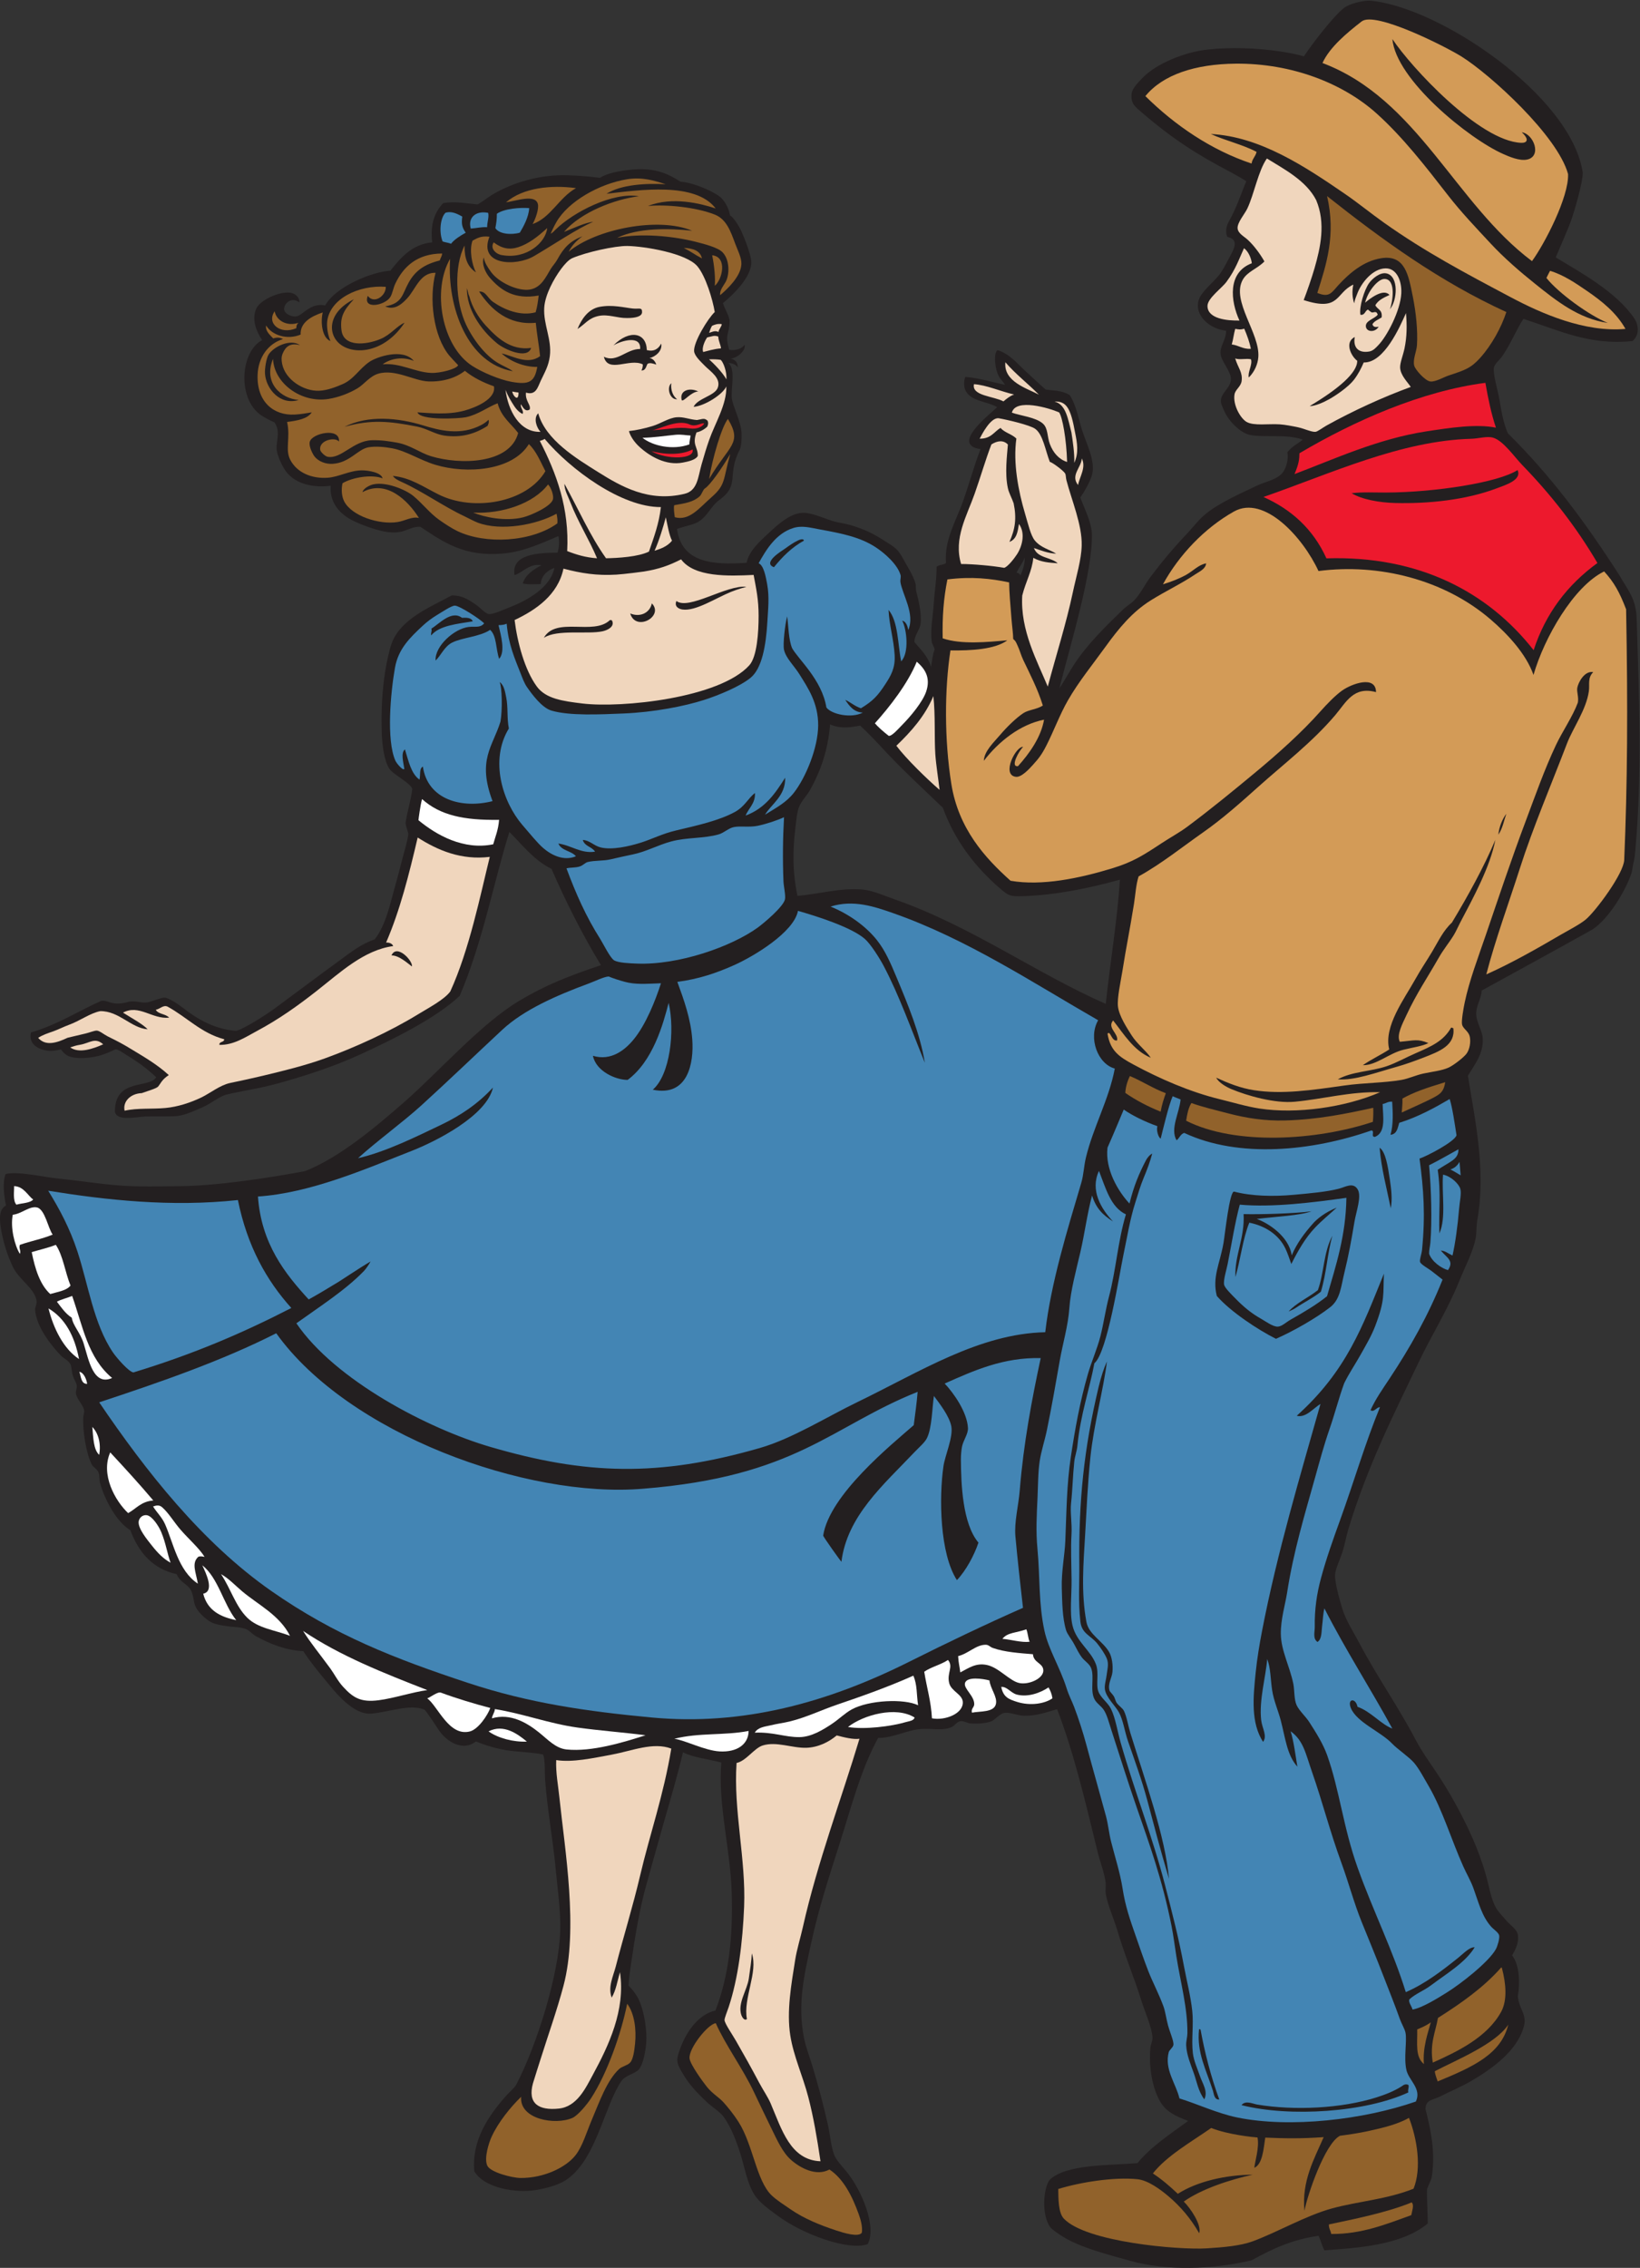
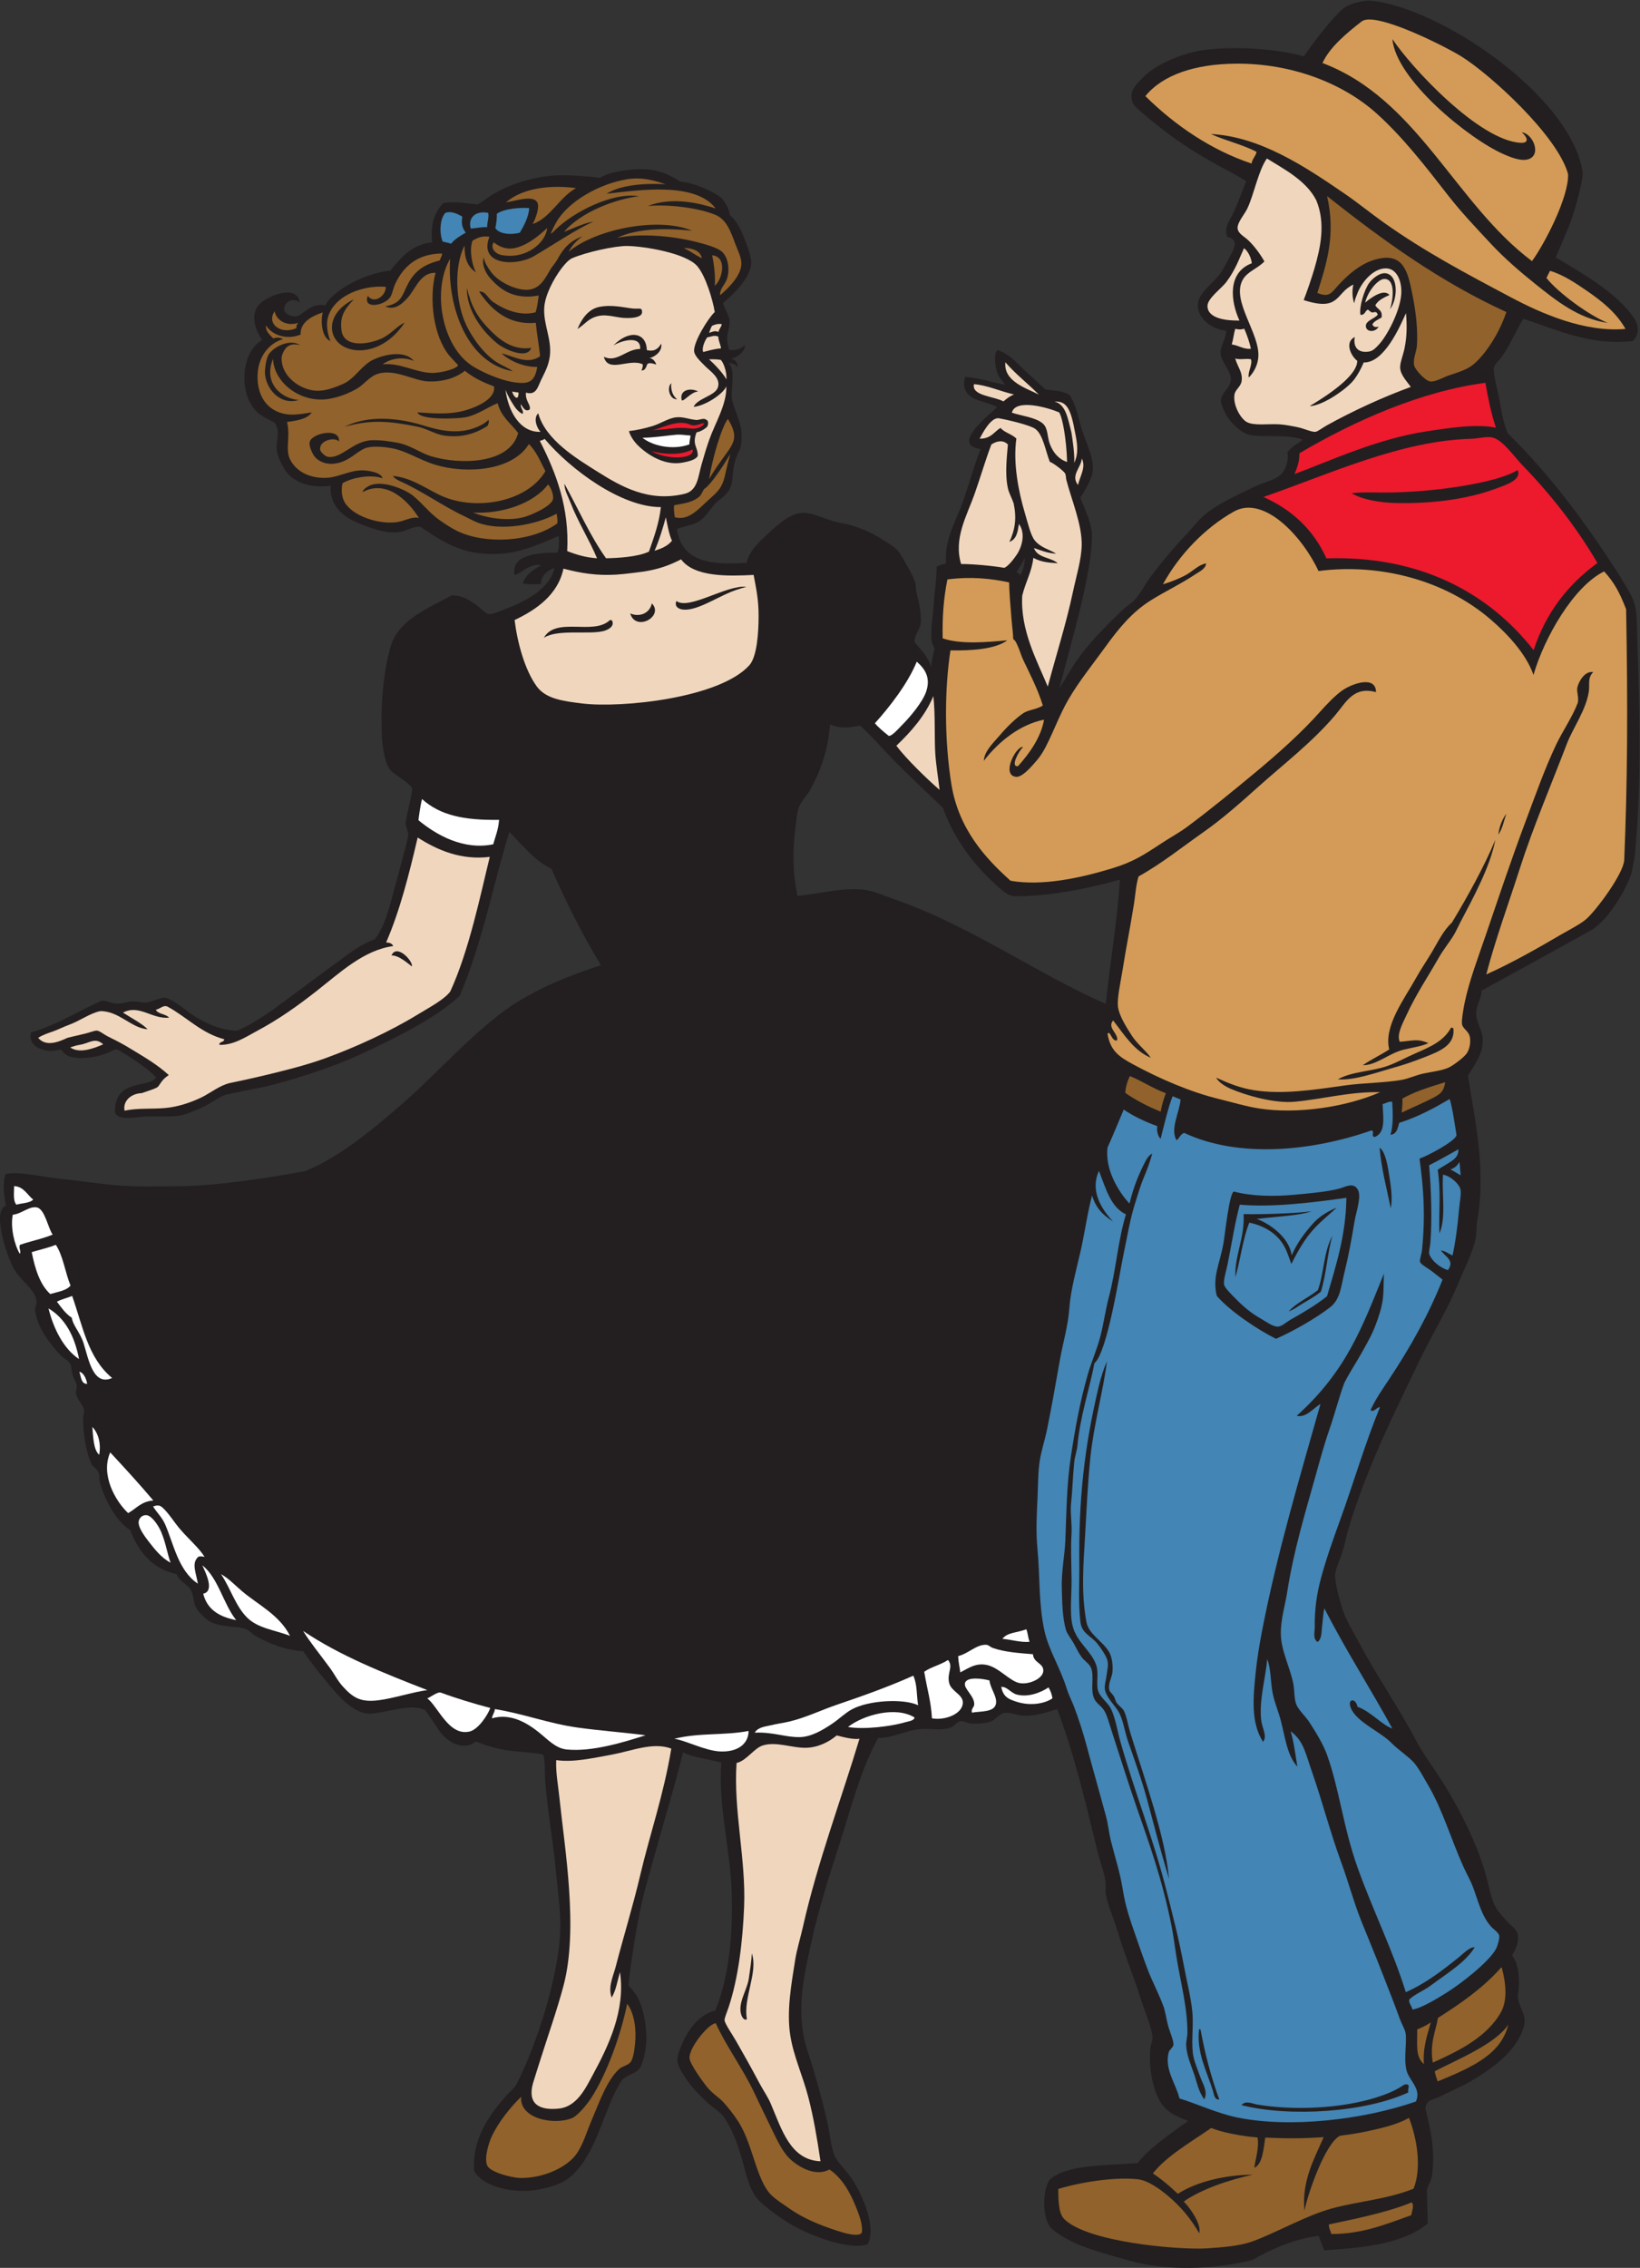
<svg xmlns="http://www.w3.org/2000/svg" viewBox="0 0 702.453 971.013" height="971.013" width="702.453" xml:space="preserve" id="svg2" version="1.1">
  <rect x="0" y="0" width="702.453" height="971.013" fill="#333333" stroke="none" />
  <defs id="defs6" />
  <g transform="matrix(1.333,0,0,-1.333,0,971.013)" id="g10">
    <g transform="scale(0.1)" id="g12">
      <path id="path14" style="fill:#231f20;fill-opacity:1;fill-rule:evenodd;stroke:none" d="m 5245.62,6188.95 c -139.16,-14.63 -237.82,35.11 -350.51,71.3 -22.38,-33.6 -41.4,-82.23 -69.13,-121.5 -7.34,-10.37 -24.32,-23.93 -25.86,-35.93 -2.9,-22.61 12.26,-68 18.73,-106.79 7.42,-44.39 13.31,-72.83 26.15,-103.34 136.84,-134.71 248.1,-284.06 358.76,-456.4 26.53,-47.9 53.23,-72.64 55.26,-139.83 7.76,-256.14 18.43,-484.3 -4.22,-742.23 -1.21,-13.84 -2.5,-27.67 -6.1,-41.46 -2.98,-11.5 -3.75,-25.95 -6.71,-34.3 -21.48,-60.82 -73.4,-145.04 -124.43,-179.21 -124.76,-69.85 -238.54,-131.42 -356.61,-196.57 -0.27,-25.33 -19.49,-49.83 -17.39,-78.57 1.91,-26.29 19.58,-50.43 20.87,-75.3 2.55,-48.94 -25,-81.87 -47.61,-119.68 23.24,-145.65 58.66,-304.37 29.95,-464.73 -3.38,-18.84 -1.86,-38.42 -4.88,-55.8 -7.43,-42.67 -34.68,-93.66 -53.17,-139.43 -36.92,-91.41 -88.11,-172.25 -129.66,-259.14 -83.83,-175.32 -164.88,-334.64 -226.42,-537.15 -6.73,-22.14 -11.18,-49.81 -20,-76.37 -7.89,-23.81 -22.39,-52.91 -22.78,-71.8 -0.56,-26.64 15.5,-81.61 23.71,-108.78 10.69,-35.34 35.7,-73.87 55.22,-110.91 54.09,-102.67 125.98,-205.52 180.55,-309.8 18.2,-34.81 42.1,-68.12 63.96,-100.53 21.95,-32.53 42.48,-66.16 61.58,-100.74 38.54,-69.79 75.69,-147.59 99.07,-230.01 12.12,-42.74 16.69,-79.08 33.28,-107.97 6.54,-11.37 21.86,-27.88 34.97,-42.8 10.77,-12.23 32.23,-26.23 34.95,-42.78 4.7,-28.51 -10.88,-53.16 -18.41,-66.6 25.01,-32.226 25.4,-92.999 18.38,-130.909 3.15,-39.871 29.13,-58.555 20.11,-94.637 -20.16,-80.625 -103.73,-139.309 -170.3,-178.293 -28.51,-16.707 -66.17,-32.645 -99.35,-49.414 -23.45,-11.844 -46.3,-9.52 -47.16,-40.156 16.85,-66.551 31.96,-135.672 20.72,-215.008 -2.16,-15.195 -10.65,-27.403 -15.67,-42.285 -0.92,-28.625 2.12,-73.203 2.2,-110.618 C 4502.86,71.992 4360.04,63.828 4255.38,56.367 4248.22,70.695 4243.7,88.156 4236.95,102.98 4156.07,91.652 4091.5,63.215 4022.05,24.445 3895.86,-6.008 3745.68,-9.531 3632,22.539 c -70.09,19.766 -163.99,42.637 -223.78,82.102 -12.37,8.164 -28.82,19.5 -33.52,26.043 -28.95,40.195 -22.02,125.449 -1.86,152.14 52.98,50.848 191.74,45.86 282.04,53.574 43.34,53.125 108.26,95.547 162.85,135.528 -40.09,15.664 -72.34,28.926 -92.4,66.785 -27.11,51.164 -33.69,119.258 -28.81,168.574 1.14,11.621 7.86,21.985 6.7,34.289 -3.23,34.637 -24.02,79.375 -36.69,119.727 -24.15,76.922 -52.35,141.979 -76.94,224.669 -11.24,37.79 -29.02,75.55 -36.09,112.55 -2.52,13.2 0.67,27.91 -1.07,40.86 -4.32,32.2 -16.86,61.48 -24.88,94.21 -39.42,160.88 -76.02,318.61 -130.8,460.97 -35.23,-10.17 -66.25,-22.03 -106.59,-21.12 -20.6,0.47 -48.19,12.42 -63.4,9.05 -16.9,-3.75 -29.88,-23.43 -43.41,-27.79 -20.06,-6.48 -45.8,-7.57 -66.96,-5.71 -7.11,0.64 -19.68,8.28 -29.5,7.13 -11.94,-1.39 -19.28,-14.93 -29.66,-19.39 -28.87,-12.39 -59.23,-3.38 -98.25,-5.96 -44.66,-2.95 -89.18,-29.07 -137.27,-28.54 -55.89,-101.9 -86.42,-222.64 -124.93,-343.05 -30.81,-96.3 -66.39,-205.1 -90.9,-318.47 -20.83,-96.296 -44.35,-191.55 -22.36,-302.983 5.55,-28.164 17.48,-58.039 26.87,-89.25 18.1,-60.137 35.41,-124.375 49.78,-188.457 7.43,-33.172 9.74,-69.247 20.31,-97.024 6.31,-16.598 24.79,-36.129 38.15,-52.144 49.07,-58.84 99.98,-178.938 69.31,-234.571 -59.33,-22.629 -208.33,31.102 -288.28,90.664 -24.95,18.582 -58.66,41.172 -75.66,68.219 -23.79,37.863 -31.4,88.801 -44.88,131.066 -13.29,41.622 -29.39,84.59 -53.44,118.293 -13.04,18.262 -37.93,31.688 -57.3,50.516 -30.36,29.512 -52.25,51.465 -75.1,89.953 -20.79,35.008 -21.39,42.235 -6.93,81.297 18.65,50.383 56.19,107.356 112.59,120.391 43.64,112.226 56.18,238.61 52.33,375.4 -4.04,143.3 -44.81,285.35 -33.47,421.08 -44.05,11.46 -88.76,15.5 -123.23,32.87 -16.43,-70.33 -40.89,-153.59 -60.59,-221.96 -18.64,-64.74 -36.42,-130.4 -55.43,-197.41 -23.43,-82.52 -37.24,-167.84 -51.93,-266.972 -2.52,-16.985 -5.54,-38.973 -6.89,-63.086 11.14,-11.297 24.65,-27.325 33,-45.489 18.27,-39.773 26.44,-98.758 23.77,-137.675 -1.41,-20.497 -8.12,-67.989 -23.96,-86.348 -12.07,-14.012 -43.1,-17.547 -56.93,-38.563 -25.55,-38.839 -44.22,-94.504 -64.71,-145.238 -27.26,-67.476 -62.39,-147.762 -126.82,-179.402 -24.82,-12.188 -56.42,-19.559 -82.27,-23.867 -63.16,-10.528 -165.58,5.625 -197.83,60.222 -8.91,98.879 45.04,177.688 102.2,242.348 11.15,12.625 27.06,25.086 33.02,36.543 66.58,128.027 137.1,354.422 140.99,493.747 1.77,63.32 -8.14,130.22 -14.11,193.9 -8.94,95.52 -28.39,202.73 -34.62,293.32 -1.51,22.04 0.8,63.47 -6.73,78.92 -31.4,6.97 -87.74,8.55 -119.2,13.92 -36.69,6.28 -69.26,16.82 -96.32,27.93 -41.61,-33.41 -93.85,-0.86 -118.65,35.65 -10.19,15 -33.34,51.35 -46.13,66.23 -46.22,19.57 -111.33,-7.03 -170.43,-12.41 -59.6,-5.44 -116.8,68.92 -148.88,107.76 -24.27,29.37 -48.194,58.35 -70.526,92.74 -57.36,2.98 -107.219,23.28 -150.965,47.36 -12.227,6.72 -22.746,19.65 -33.324,23.65 -18.508,7.01 -43.258,6.5 -61.008,9.26 -19.043,2.96 -38.949,5.48 -54.242,14.64 -12.75,7.66 -34.625,26.01 -44.727,44.37 -9.707,17.65 -6.301,35.43 -16.844,56.38 -10.265,20.39 -36.3,25.31 -45.339,51.54 -75.645,16.45 -121.922,67.76 -149.344,141.43 -42.805,25.19 -81.028,94.41 -97.141,150.7 -3.121,10.9 -0.922,24.72 -5.445,35.66 -4.402,10.65 -16.465,15.02 -21.375,24.68 -18.61,36.57 -29.485,110.02 -27.391,151.81 0.266,5.21 3.973,15.61 2.949,21.94 -2.703,16.85 -22.253,34.14 -26.199,53.17 -1.765,8.52 3.653,18.21 2.539,26.71 -1.179,9 -8.617,18.88 -12.211,30.27 -4.39,13.92 -4.339,30.47 -8.043,37.86 -6.316,12.62 -21.226,18.11 -31.347,28.64 -30.375,31.59 -78.649,91.86 -82.383,147.13 -0.426,6.21 6.016,18.36 4.934,26.92 -5.176,40.96 -56.727,68.28 -76.942,111.48 -16.543,35.34 -28.637,73.17 -36.078,112.54 -6.008,31.72 -10.422,71.17 14.59,83.13 -6.969,36.41 -11.336,72.77 -1.383,101.05 35.527,10.73 125.82,-10.13 169.84,-14.44 65.14,-6.36 128.828,-16.86 194.566,-21.96 65.539,-5.08 132.563,-2.82 200.114,-2.22 113.621,1.01 287.3,27.04 398.132,48.36 110.253,43.23 226.603,141.69 316.093,219.63 111.33,96.96 247.57,252.88 371.23,326.93 86.63,51.85 158.96,79.68 263.16,114.91 -58.17,95.3 -113.42,204.65 -158.82,309.24 -56.06,27.45 -92.19,75.32 -135.35,118.53 -49.28,-155.54 -85.57,-354.08 -159.87,-526.67 -79.28,-74.16 -219.93,-142.19 -321.15,-188.74 -84.38,-38.81 -185.82,-71.84 -276.058,-95.77 -50.719,-13.46 -101.516,-20.42 -151.418,-32.17 -22.449,-5.29 -50.981,-29.38 -76.063,-40.2 -23.426,-10.11 -51.367,-24.06 -79.472,-28.45 -19.43,-3.03 -84.481,-0.85 -106.325,-1.98 -31.011,-1.59 -91.695,-16.05 -97.199,15.96 -0.082,108.4 109.871,72.85 132.742,110.06 -29.625,27.99 -57.523,48.35 -95.203,71.37 -10.359,6.34 -27.129,18.5 -35.316,18.67 -17.625,-8.43 -38.539,-17.44 -55.961,-21.62 -24.375,-5.86 -60.867,-10.49 -88.887,-2.76 -15.664,4.32 -23.609,14.62 -30.937,23.87 -14.844,-3.71 -31.196,-6.16 -45.434,-3.88 -24.726,3.97 -59.84,19.15 -50.734,58.31 85.164,24.59 155.242,70.54 225.035,101.06 22.226,5.93 32.488,-19.49 91.683,-1.82 26.676,2.73 39.231,-6.25 59.493,-2.16 12.843,2.59 42.461,15.29 53.429,14.71 12.758,-0.67 42.364,-20.02 57.321,-31.77 51.777,-40.66 105.855,-69.7 171.422,-74.82 23.039,4.22 93.937,49.2 127.351,73.77 74.18,54.57 133.461,99.59 206.201,152.46 36.51,26.54 68.68,52.71 112.29,67.38 36.18,45.33 51.04,118.46 63.27,161.95 7.86,27.89 16.3,58.67 23.76,88.73 7.69,30.98 19.05,64.65 21.36,88.54 -2.98,13.57 -8.69,23.92 -8.74,35.9 5.1,36.05 17.32,72.54 21.36,108.27 -4.38,18.3 -62.22,46.8 -73.79,64.99 -17.22,27.07 -22.96,77.16 -24.33,115.96 -2.28,64.87 1.16,136.98 11.79,200.92 3.87,23.28 11.63,61.32 19.38,83.54 28.07,80.6 123.82,117.95 193.84,156.22 31.21,0.32 50.68,-11.3 77.19,-29.55 13.96,-9.63 30.85,-28.74 41.11,-30.23 13.97,-2.01 45.34,12.94 63.34,19.86 61.89,23.78 135.29,64.93 148.05,128.22 -25.49,-8.81 -43.19,-28.52 -43.75,-51.9 -20.12,-0.17 -42.11,-2.56 -58.01,2.29 9.59,28.17 33.76,44.05 60.09,58.11 -38.31,7.77 -63.42,-26.29 -86.44,-31.45 -10.82,67.27 74.47,71.31 138.38,72 4.8,16.75 6.57,37.1 2.7,53.22 -49.93,-20.9 -110.58,-50.36 -178.28,-56.13 -123.26,-10.5 -188.46,34.66 -265.04,85.81 -33.22,2.62 -47.94,-21.53 -94.84,-17.71 -34.85,0.77 -105.75,27.22 -133.82,44 -32.44,19.39 -63.88,52.84 -59.59,105.72 -52.51,-7.09 -111.786,3.72 -143.586,45.57 -9.024,11.88 -28.532,48.09 -30.223,72.1 -1.887,26.59 13.797,57.17 -7.336,86.1 -12.441,5.16 -29.789,13.92 -42.895,22.84 -75.824,51.56 -67.625,202.84 3.54,241.17 -19.344,29.17 -34.418,68.07 -18.321,102.01 12.711,26.8 73.059,54.88 108.926,50.23 12.891,-1.68 30.344,-13.32 29.156,-31.24 -22.031,17.49 -46.164,1.46 -48.996,-18.63 -2.472,-17.59 26.75,-30.59 43.102,-25.24 13.312,4.37 34.875,28.75 59.733,34 10.38,2.19 21.63,2.26 28.9,0.06 32.78,59.32 147.04,107.64 209.66,111.79 32.37,40.58 68.95,85.1 134.37,90.94 -6.95,57.64 7.94,96.88 35.05,125.83 36.67,7.33 80.74,-1.47 110.78,-4.06 15.87,8.63 34.9,24.25 48.21,32.05 65.77,38.58 152.04,64.82 242.85,61.64 34.56,-1.21 69.21,-3.93 101.86,-8.19 21.83,13.83 53.15,19.83 77.49,23.46 85.33,12.76 131.29,-3.46 181.23,-35.69 51.35,-4.15 118.95,-38.61 132.25,-53.22 14.54,-15.99 23.16,-33.6 27.34,-55.12 13.45,-9.1 26.03,-31.56 31.43,-41.04 7.63,-13.39 36.69,-83.53 36.85,-109.51 0.29,-46.91 -54.84,-101.23 -91.01,-131.16 6.07,-20.57 18.05,-37.1 21.18,-54.87 0.19,-48.13 -16.88,-42.65 -1.18,-95.17 19.55,-3.87 42.87,4.18 49.19,16.24 6.14,-18.05 -24.73,-43.92 -43.93,-44.11 11.13,-4.26 22.45,-8.91 22.19,-29.7 -4.37,9.92 -16.93,14.89 -30.48,15.08 25.12,-19.26 7.83,-82.38 11.49,-113.35 3.09,-26.14 29.76,-74.73 31.3,-112.95 0.59,-14.81 -0.39,-37.51 -5.29,-51.04 -43.6,-82.06 1.46,-113.49 -65.67,-162.15 -28.12,-20.33 -38.47,-53.44 -68.63,-70.89 -17.28,-9.99 -42.38,-13.15 -67.92,-22.64 14.74,-107.14 111.79,-116.65 223.62,-108.61 8.22,37.6 37.66,64.61 73.57,97.79 30.69,28.38 71.02,64.72 112.7,62.59 32,-1.63 72.84,-22.97 103.69,-29.7 14.07,-3.07 30.9,-5.62 46.65,-10.48 44.1,-13.62 67.32,-24.81 105.32,-48.83 36.09,-22.81 44.64,-27.29 63.1,-62.08 9.86,-18.57 30.69,-49.87 37.81,-76.26 1.94,-7.21 0.3,-17.41 2.04,-23.91 6.37,-23.78 18.99,-74.65 13.94,-107.2 -2.64,-17.11 -21.01,-37.52 -19.23,-57.04 18.38,-22.45 42.84,-43.69 53.05,-79.28 3.81,21.46 4.47,36.78 11.58,55.88 -1.21,8.3 -8.25,16.8 -9.41,25.69 -4.92,37.49 4.05,81.3 6.54,120.99 2.59,41 9.61,79.94 9.15,118.81 6.63,7 23.03,5.74 30.27,12.22 -6.18,74.24 32.45,134.85 55.25,199.8 20.34,57.98 35.64,114.73 55.7,166.14 -95.72,13.52 23.62,106.64 53.56,134.63 -32.93,19.98 -89.98,18.28 -103.74,58.6 -2.69,7.88 -4.45,26.75 1.52,38.67 46.26,-3.93 80.74,-15.83 127.4,-25.28 -12.61,19.26 -17.7,18.93 -24.98,38.82 -7.38,20.19 -12.04,64.38 1.07,72.35 37.67,-10.5 69.61,-49.14 82.22,-60.43 16.51,-14.8 51.53,-48.34 72.05,-65.91 26.84,-4.21 50.08,-2.09 77.19,-17.73 22.38,-34.23 27.95,-76.47 41.27,-116.92 14.26,-43.3 44.58,-100.54 29.16,-144.44 -8.13,-23.16 -22.55,-48.36 -36.09,-67.79 12.97,-35.14 33.79,-75.2 37.03,-112.79 4.56,-122.51 -69.29,-360.54 -104.32,-500.26 17.89,26.85 31.95,53.45 48.69,78.82 41.7,63.2 100.23,120.78 156.14,174.68 11.23,10.84 25.77,18.89 36.01,29.57 20.46,21.32 33.75,50.67 51.49,74.23 35.54,47.25 73.72,93.17 115.93,137.54 20.13,21.15 39.77,47.53 61.88,65.49 43.99,35.74 114.9,67.2 165.66,91.19 29.18,13.8 68.29,19.31 84.74,45.78 10.96,17.58 15.56,40.99 12.12,61.23 14.52,18.64 34.9,28.33 49.56,40.35 -51.66,18.63 -118.41,6.32 -167.45,14.64 -28.72,4.87 -61.4,35.99 -77.66,63.24 -6.12,10.27 -17.72,35.07 -18.2,44.21 -1.51,28.23 31.89,42.65 32.34,72.61 0.37,24.67 -31.43,56.82 -33.42,81.45 -2,24.61 18.74,46.4 17.8,73.78 -51.82,5.16 -102.9,48.59 -87.88,98.49 7.92,26.33 44.21,53.96 65.42,80.25 10.26,12.71 18.61,29.25 27.43,45.69 17.02,31.81 41.63,67.76 -0.28,76.64 -4.63,5.14 -7.71,26.04 2.15,45.58 18.86,34.47 24.93,49.33 42.36,93.51 4.94,12.5 8.79,23.93 15.88,39.9 -13.83,8.92 -37.41,22.47 -50.68,29.4 -106,55.38 -185.62,105.92 -284.81,191.19 -22.57,19.41 -36.37,28.43 -32.95,61.15 1.82,17.5 25.55,40.75 38.77,53.88 41.99,41.74 128.9,78.77 204.52,87.28 70.38,7.92 157.04,5.81 236.6,-6.34 23.32,-3.55 48.79,-8.24 73.57,-15.41 24.03,36.45 93.57,128.17 128.87,155.5 18.1,14.02 58.46,23.01 79.86,23.67 219.98,-15.94 651.01,-304.52 687.32,-553.11 0.04,-32.54 -27.93,-127.4 -39.03,-157.63 -8.06,-21.92 -32.67,-78.94 -47.86,-114.18 78.65,-47.77 194.66,-110.28 252.51,-195.97 13.92,-20.62 17.68,-53.34 -5.84,-72.76 z M 3292.2,5493.21 c 1.63,-17.53 -5.02,-37.93 -12.97,-57.08 -2.58,5.26 -7.48,8.24 -12.77,8.54 5.58,14.53 21.34,33.01 25.74,48.54 z m -262.53,-803.36 c 38.13,-105.58 104.67,-191.02 183.44,-258.97 28,-24.14 33.82,-26.27 74.39,-24.97 105.34,3.36 216.78,26.66 311.02,52.99 -8.01,-126.82 -30.64,-261.74 -45.5,-398.9 -220.97,96.67 -433.11,250.05 -676.48,334.99 -34.43,12.01 -71.4,29.06 -103.9,32.09 -71,6.63 -139.28,-14.17 -210.23,-20.32 -17.16,82.83 -14.67,151.39 -6.58,218.64 2.67,22.16 4.8,49.01 11.24,65.99 7.72,20.36 26.03,37.7 36.17,56.07 32.87,59.53 57.28,125.6 63.99,210.19 33.33,-14.87 65.8,-9.81 96.66,-3.81 21.36,-19.84 50.67,-49.94 65.91,-66.64 63.88,-70.06 133.98,-134.09 199.87,-197.35 v 0" />
      <path id="path16" style="fill:#d39b57;fill-opacity:1;fill-rule:evenodd;stroke:none" d="m 4922.66,6445.66 c -247.21,185.07 -367.39,520.84 -673.23,636.35 23.3,51 77.98,96.28 125.9,133.58 43.38,33.72 268.58,-80.21 320.31,-112.42 92.69,-57.74 309.5,-254.72 342.91,-377.86 3.02,-73.55 -75.62,-224.65 -115.89,-279.65 z m -91.91,343.85 c 18.14,-7.98 51.65,-22.8 76.16,-17.6 48.3,10.23 21.28,82.22 -17.1,87.66 25.77,-24.04 16.41,-34.67 -1.86,-33.93 -134.47,5.43 -354.47,243.7 -413.85,333.32 11.13,-130.61 246.08,-320.87 356.65,-369.45 v 0" />
      <path id="path18" style="fill:#d39b57;fill-opacity:1;fill-rule:evenodd;stroke:none" d="m 5165.98,6247.2 c -61.04,24.92 -159.19,96.76 -196.92,144.42 5.31,11.63 8.79,16.99 11.66,22.86 43.22,-13.02 82.11,-39.43 118.71,-64.56 46.96,-32.25 93.87,-69.08 123.6,-121.95 -130.98,-11.73 -269.37,49.19 -367.52,101.17 -148.73,78.79 -276.23,146.31 -408.22,239.82 -43.07,30.5 -83.07,63.49 -125.94,92.84 -127.15,87.09 -272.44,184.19 -430.66,192.15 47.02,-21.45 101.91,-33.58 146.99,-57.34 -3.04,-14.45 -13.96,-22.25 -16.08,-37.5 -129.57,43.04 -246.79,123.15 -341.21,216.62 56.07,68.74 159.82,102.97 289.81,104.18 181.01,1.67 346.32,-63.37 454.52,-161.2 83.76,-75.74 155.05,-167.69 226.89,-260.08 44.07,-56.65 90.05,-104.59 138.6,-156.8 42.54,-45.72 92.32,-88.94 143.56,-129.89 67.08,-53.63 138.66,-111.06 232.21,-124.74 v 0" />
      <path id="path20" style="fill:#4385b4;fill-opacity:1;fill-rule:evenodd;stroke:none" d="m 1485.31,6588.82 c -2.67,-23.28 -1.45,-33.61 11.15,-51.9 -15.44,-8.43 -37.46,-22.11 -47.06,-35.46 -8.28,3.34 -18.54,4.34 -27.13,7.32 -11.82,28.69 -8,76.17 9.47,92.45 16.25,4.39 30.71,0.6 53.57,-12.41 z m 215.1,27.14 c -1.36,-28.46 -18.24,-59.18 -30.04,-78.82 -27.47,-8.2 -67.68,-4.44 -78.61,14.75 3.06,16.66 4.76,26.7 4.79,45.91 24.45,17.09 75.89,20.38 103.86,18.16 z m -131.81,-15.23 c 3.29,-13.92 -3.32,-29.25 -3.3,-46.05 -20.32,0.83 -30.61,-2.76 -52.61,-4.48 -9.85,34.01 14.67,58.6 55.91,50.53 v 0" />
      <path id="path22" style="fill:#f0d6bd;fill-opacity:1;fill-rule:evenodd;stroke:none" d="m 4229.1,6641.91 c 31.43,-74.24 13.91,-152.88 -5.37,-219.66 -7.96,-27.57 -24.88,-77.13 -34.7,-101.71 117.65,-38.05 101.53,22.98 159.56,49.73 -4.63,-21.53 -3.2,-42.44 2.7,-59.99 3.03,15.23 5.9,19.67 9.51,29.71 12.68,35.19 49.73,82.1 91.73,82.48 34.88,0.32 52.07,-39.27 50.18,-80.02 -2.57,-55.31 -45.85,-138.62 -74.83,-167.76 -5.95,-5.98 -14.33,-16.39 -27.27,-19.19 -35.64,-6.61 -53.68,13.07 -47.33,46.55 -34.28,-17.33 -11.53,-62.19 7.79,-76.42 0.82,-38.7 -61.64,-91.29 -152.67,-145.48 15.99,-0.82 45.07,12.04 63.14,22.25 24.42,13.78 62.57,40.66 79.02,62.13 13.39,17.48 23.03,35.96 31.38,55.66 65.69,-1.98 116.22,114.9 135.83,158.5 3.5,-39.98 3.08,-75.8 -4.77,-113.61 -4.54,-21.89 -14.68,-45.9 -14.04,-61.42 1.02,-24.67 23.77,-46.24 34.2,-62.12 -89.59,-32.73 -185.34,-76.5 -271.23,-124.26 -10.61,-5.91 -27.79,-18.87 -34.45,-19.8 -12.23,-1.72 -36.15,10.16 -56.62,14.45 -19.21,4.01 -40.65,8.24 -58.63,9.45 -36.26,2.46 -83.64,-5.52 -106.63,7.78 -19.47,11.25 -44.4,54.19 -38.83,88.22 2.64,16.14 20.26,24.64 22.85,42.89 4.01,28.41 -11.6,42.43 -20.67,72.91 13.03,-5.6 36.25,0.87 50.82,-2.89 5.41,-17.16 -11.44,-42.11 -7.06,-58.41 18.86,18.78 28.81,43.07 30.58,65.23 6.07,76.33 -87.9,180.69 -50.1,248.65 14.83,26.64 46.76,35.19 69.65,58.92 -13.48,24.07 -34.85,52.73 -54.13,70.06 -11.89,10.65 -30.33,19.92 -31.96,35.81 -1.89,18.41 22.79,46.3 31.18,63.95 21.8,45.9 35.14,121.44 62.87,160.84 56.08,-34.71 126.2,-71.04 158.3,-133.43 z m 219.11,-253.53 c 39.99,0.28 25.72,-78.45 17.92,-97.23 23.59,27.85 29.22,104.51 -9.78,114.79 -22.04,5.81 -48.21,-17.93 -57.54,-31.4 -15.2,-21.95 -31.95,-75.56 -27.51,-101.1 15.14,-2.8 15.08,14.87 25.08,16.6 -1.87,-0.33 10.61,-8.85 10.38,-8.76 5.94,-2.28 10.47,3.49 16.93,-0.97 0.4,-3.04 3.35,-3.04 3.01,-6.96 -9.9,-13.36 -41.64,-19.06 -37.6,-39.33 3.29,-16.53 29.97,-17.82 40.86,1.06 -10.57,-2.56 -18.15,-0.47 -19.94,7.94 5.88,10.57 19.26,14.83 29.45,21.78 3.45,25.15 -14.03,25.48 -20.19,39.22 8.99,16.09 27,24.59 45.38,32.78 -19.28,23.51 -65.75,-13.89 -78.21,-24.56 8.89,37.43 41.59,76.01 61.76,76.14 v 0" />
      <path id="path24" style="fill:#91622b;fill-opacity:1;fill-rule:evenodd;stroke:none" d="m 4264.16,6654.52 c 177.95,-140.85 361.97,-274.5 576.09,-372.44 -16.11,-49.37 -46.68,-105.36 -83.84,-146.85 -30.02,-33.52 -48.98,-39.61 -101.14,-56.79 -16.27,-5.35 -42.13,-20.79 -58.56,-19.44 -17.16,1.41 -49.41,38.2 -52.51,50.93 -5.01,20.58 7.53,44.95 8.84,65.78 3.01,47.49 -3.23,105.66 -13.24,155.44 -14.02,69.75 -24.73,136.19 -102.07,123.79 -56.31,-9.03 -101.76,-47.88 -137.16,-86.36 -21.79,-23.67 -28.48,-41.41 -67.73,-25.04 28.85,90.58 60.45,185.91 31.32,310.98 v 0" />
      <path id="path26" style="fill:#91622b;fill-opacity:1;fill-rule:evenodd;stroke:none" d="m 882.559,6284.55 c 5.039,-28.83 37.988,-49.76 76.535,-37.03 -6.133,-4.94 -6.93,-11.52 -6.875,-17.25 -51.211,-22.32 -96.93,15.47 -69.66,54.28 z m 1314.671,203.53 c 28.68,-1.07 52.91,-8.44 58.26,-33.58 -20.22,10.26 -37.93,23.46 -58.26,33.58 z m 91.13,-23.55 c 49.98,-5.35 32.52,-78.37 8.35,-98.05 2.25,24.13 -1.1,62.73 -8.35,98.05 z m -339.59,197.49 c 106.93,12.26 285.76,38.68 350.87,-47.19 -47.74,15.81 -139.28,39.11 -217.46,7.97 59.83,5.53 154.15,-3.88 214.31,-27.51 37.77,-14.83 51.15,-53.83 65.74,-93.15 7.71,-20.76 20.78,-45.49 20.06,-65.74 -1.41,-39.63 -45.09,-80.47 -68.45,-100.27 -1.45,17.07 10.77,29.96 17.93,42.98 12.51,22.78 13.68,71.3 -10.54,95.45 -15.13,15.08 -57.15,25.99 -87.16,33.52 -72.76,18.26 -174.89,27.95 -251.55,12.29 68.6,32.72 165.27,30.97 241.32,22.97 -108.22,45.68 -309.86,5.23 -396.5,-67.5 10.22,20.52 25.65,36.12 43.95,49.51 -39.85,-15.18 -60.38,-37.44 -80.38,-74.29 -6.01,-11.06 -15.34,-20.62 -21.47,-30.74 -15.55,-25.63 -30.09,-59.62 -66.65,-65.89 -37.54,-6.43 -100.85,22.5 -125.27,56.78 -11.15,15.64 -20.13,29 -23.2,46.19 -7.57,-21.82 5.92,-49.7 20.05,-65.73 35.73,-40.54 78.8,-70.3 156.56,-56.52 -2.36,-18.72 -4.69,-37.48 -9.87,-53.83 -48.56,-13.13 -100.01,7.64 -137.78,34.03 -15.87,11.08 -23.29,35.19 -43.71,32.4 38.45,-58.24 94.56,-108.6 181.95,-100.11 4.09,-39.29 9.8,-69.23 13.96,-107.21 -40.13,-29.67 -87.48,1.05 -123.59,8.74 24.67,-23.38 70.18,-44.25 114.48,-43.24 -8.38,-48.63 -26.46,-58.12 -82.62,-47.98 -38.98,7.04 -95.16,30.84 -127.26,51.79 -96.78,63.13 -128.91,242.22 -70.2,343.28 -10.18,-157.49 57.05,-336.29 201.78,-360.98 -13.53,9.68 -29.15,15.77 -45.49,25.03 -41.78,23.66 -80.97,74.48 -104.47,123.57 -34.75,72.58 -39.79,188.67 -5.3,254.99 -0.79,-40.32 9.32,-68.44 36.68,-86.11 -13.34,24.33 -21.94,73.9 -11.08,101.98 12.13,5.88 25.19,16.52 54.32,12.5 -36.23,-92.36 84.84,-96.05 142.62,-62.52 61.79,35.86 141.78,90.51 190.54,110.17 -23.9,-1.13 -64.5,-21.12 -93.62,-32.06 53.77,62.82 162.38,104.98 240.76,114.45 -84.57,14.38 -211.33,-51.54 -267.88,-107.13 -4.55,-4.47 -9.35,-10.16 -15.72,-13.38 4.67,11.39 11.18,25.02 18.46,37.7 38.06,66.28 138.04,122.95 226.77,137.35 48.85,7.94 88.33,-4.37 124.2,-15.91 -62.98,3.42 -142.41,-0.68 -190.09,-30.65 z m -351.69,-480.38 c 23.76,-19.69 97.71,-53 109.64,-14.75 -65.71,-9.16 -110.19,33.07 -145.82,71.88 -24.2,26.35 -44.03,59.9 -52.76,93.55 -5.1,11.09 -3.41,13.51 -8.06,26.52 -0.45,-67.58 43.22,-132.64 97,-177.2 z m 253.8,498.54 c -54.46,-30.32 -81.5,-95.52 -139.51,-115.46 8.86,15.22 21.25,49.18 16.75,65.06 -8.88,31.35 -67.27,9.88 -102.18,4.74 54.49,46.98 144.4,56.42 224.94,45.66 z m -92.65,-128.33 c -4.46,-46.21 -65.68,-100.62 -144.34,-86.97 -16,1.35 -41.27,19.1 -27.58,41.01 26.63,-20.03 50.82,-24.64 79.4,-15.27 32.55,10.66 60.92,32.33 92.52,61.23 z M 2339,5938.82 c 47.37,-79.48 4.61,-82.53 -60.42,-192.88 10.54,66.33 40.18,167.43 60.42,192.88 z m 7.4,-112.89 c -23.55,-82.86 -13.64,-97.99 -60.09,-138.54 -39.13,-34.16 -71.04,-77.35 -118.06,-64.26 -1.7,12.51 -4.18,29.48 -1.79,38.56 35.72,6.24 61.02,9.89 81.86,28.65 6.74,6.07 10.16,21.26 17.1,25.54 15.97,9.86 54.59,64.82 80.98,110.05 z m -925.65,644.18 c -0.73,-9 -5.52,-14.57 -7.73,-22.34 -49.63,-12.44 -78.72,-33.08 -99.92,-71.13 -20.97,-37.68 -19.83,-66.76 -75.4,-76.28 33.34,-15.71 59.88,14.52 70.11,25.24 27.95,29.29 41.6,83.95 91.73,82.48 -21.65,-81.81 -7.43,-203.59 44.34,-265.99 6,-7.22 16.61,-18.3 28.25,-30.67 -4.7,-12.35 -57.65,-25.84 -86.15,-24.85 -51.94,1.83 -100.19,33.21 -156.51,27.62 27.42,20.31 67.03,24.97 100.24,10.94 -35.73,42.96 -120.78,11.86 -141.91,-2.45 -33.9,-22.96 -50.53,-56.71 -87.76,-72.5 -18.95,-8.05 -47.68,-19.93 -75.31,-20.88 -48.816,-1.66 -107.796,35.03 -118.136,86.29 -2.434,12.05 -2.778,22.88 1.926,33.88 9.601,22.45 24.668,34.21 55.562,26.41 -32.855,21.82 -85.863,-6.19 -100.992,-30.28 -7.516,-11.95 -12.719,-45.5 -11.649,-61.21 3.344,-49.66 49.118,-103.03 108.383,-84.7 -56.976,4.35 -114.34,54.63 -82.554,131.97 3.332,-78.51 90.91,-142.79 178.61,-128.61 32.6,5.27 66.13,18.06 93.41,34.45 20.09,12.08 39.03,38.63 65.9,46.57 54.65,16.14 115.11,-23.13 161.08,-24.82 45.48,-1.68 87.46,10.39 117.53,34.1 26.73,-21.83 58.67,-37.47 93.36,-49.84 7.55,-40.73 -58.88,-68.09 -94.52,-77.92 -53.4,-14.73 -113.05,-7.74 -151.27,-5.66 8.82,-26.99 134.92,-20.06 155.49,-15.66 40.22,8.61 69.41,32.33 102.17,44.83 11.52,-44.26 42.95,-64.9 65.95,-95.55 -26.3,-100.01 -186.61,-102.98 -280.3,-74.45 -35.31,10.75 -66.16,36.07 -109.7,43.65 -23.83,4.14 -49.32,8.49 -80.14,7.62 -60.33,-1.71 -98.34,-61.6 -142.4,-53.08 -7.71,1.49 -22.48,15.18 -23.56,22.08 -4.83,30.9 47.64,42.75 60.34,26.82 4.35,46.49 -86.5,27.01 -93.872,-0.78 -4.141,-15.59 11.382,-41.68 13.432,-44.61 13.64,-19.45 38.65,-27.52 60.04,-26.2 55.42,3.41 80.95,47.66 115.91,53.23 23.43,3.73 51.34,1.02 74.94,-3.25 45.51,-8.24 89.41,-38.12 139.41,-53.16 101.06,-30.4 248.1,-19.13 300.24,66.53 23.61,-22.02 37.11,-56.04 53.18,-87.01 -59.78,-101.34 -231.16,-130.65 -342.87,-74.97 -50.3,25.07 -90.75,54.32 -147.2,59.73 5.7,-9.02 19.23,-15.29 28.13,-19.29 65.99,-29.65 134.44,-78.7 202.11,-110.44 12.53,-5.88 30.55,-15.91 42.69,-20.45 74.67,-27.95 187.82,-7.18 252.87,28.77 2.59,-11.35 3.7,-21.84 2.65,-31.09 -84.79,-60.67 -231.25,-67.52 -320.65,-24.91 -18.94,9.03 -41.4,23.97 -58.46,35.97 -31.02,21.81 -54.75,53.43 -83.65,77.18 -24.21,19.88 -86.5,46.33 -128.43,37.23 -10.81,-2.35 -31.87,-12.22 -35.02,-25.06 76.24,41.5 145.42,-25.66 181.51,-82.9 -23.07,5.32 -44.04,-9.19 -68.74,-13.08 -58.94,-9.27 -148.37,19.56 -171.93,67.25 -7.72,15.65 -9.33,38.3 -4.88,57.4 32.36,19.18 93.72,29.05 128.72,15.78 -4.12,18.56 -45.37,25.83 -67.22,25.58 -38.81,-0.43 -73.89,-21.26 -108.78,-23.72 -52.62,-3.7 -99.155,16.8 -120.479,57.19 -17.695,33.51 1.152,71.37 -10.391,121.96 33.454,4.35 65.551,9.84 79.27,30.83 -21.84,-3.46 -34.965,-5.96 -54.801,-7.07 -66.562,-3.73 -122.027,39.76 -119.215,127.13 1.797,56.02 33.473,100.83 81.704,115.36 -11.887,6.28 -21.333,5.11 -31.489,2.13 -9.879,10.38 -26.14,23.76 -22.808,41.42 19.218,-32.21 69.129,-46.84 110.871,-29.1 -2.004,38.58 33.984,58.64 71.028,71.09 -7.3,-29.77 -2.88,-81.12 24.67,-91.84 -12.59,29.6 -11.21,57.24 -10.27,64.16 9.73,72.42 102.05,116.41 188.14,109.96 0.97,-29.02 -37.74,-56.62 -57.74,-29 -17.69,-45.25 55.81,-31.12 72.55,-3.46 6.73,11.13 9.23,28.7 15.67,42.29 25.71,54.29 69.66,96.76 150.69,97.14 z m -120.77,-222.25 c -24.99,-10.31 -43.73,-38.25 -77.43,-52.36 -46.19,-19.35 -118.43,-26.34 -125.21,27.87 -5.21,41.51 5.66,63.54 39.67,99.73 -84.12,-41.92 -84.71,-111.96 -44.24,-144.16 45.88,-36.5 143.22,-27.54 207.21,68.92 z m 247.15,-328.21 c -67.29,-35.8 -135.64,-17.51 -187.74,-1.54 -79.37,24.32 -176.44,33.78 -252.52,-4.65 85.36,24.11 144.63,18.33 233.59,0.63 31.43,-6.26 58.01,-24.6 86.76,-28.74 53.63,-7.74 98.17,4.65 139.45,31.15 2.84,7.52 5.51,10.15 3.15,19.53 -6.92,-6.63 -14.38,-11.97 -22.69,-16.38 z m -26.58,-281.67 c 93.22,-4.94 194.48,29.53 240.4,90.33 9.7,-9.09 18.41,-34.35 16.03,-46.81 -4.4,-22.98 -70.27,-52.3 -96.16,-58.77 -56.93,-14.25 -126.09,0.81 -160.27,15.25 v 0" />
      <path id="path28" style="fill:#f0d6bd;fill-opacity:1;fill-rule:evenodd;stroke:none" d="m 3997.27,6487.18 c 14.05,-10.19 23.34,-32.14 25.12,-48.35 -78.93,-29.65 -68.45,-121.78 -39.71,-184.04 -39.95,-0.71 -102.41,5.51 -102.74,46.65 -0.19,24.76 45.17,56.39 60.85,77.44 30.32,40.68 42.62,78.75 56.48,108.3 v 0" />
      <path id="path30" style="fill:#f0d6bd;fill-opacity:1;fill-rule:evenodd;stroke:none" d="m 3969.08,6228.13 c 9.77,-1.52 16.3,-3.52 28.93,0.6 9.37,-21.74 17.34,-44.01 21.31,-64.77 -25.73,-1.55 -39.22,11.42 -61.42,14.05 5.08,17.17 6.22,32.85 11.18,50.12 v 0" />
      <path id="path32" style="fill:#ffffff;fill-opacity:1;fill-rule:evenodd;stroke:none" d="m 2218.84,5885.6 c -0.46,-8.49 -3.77,-18.15 -3.73,-28.6 -53.63,-19.67 -118.78,-4.53 -150.73,21.28 36.76,0.52 68.92,6.01 105.94,9.55 20.76,1.99 33.57,-2.04 48.52,-2.23 v 0" />
      <path id="path34" style="fill:#ed192d;fill-opacity:1;fill-rule:evenodd;stroke:none" d="m 2093.23,5835.13 c 73.44,-18.09 117.02,-2.91 131.97,5.7 9.25,-31.78 -82.48,-34.28 -131.97,-5.7 z m 0.59,67.25 c 21.39,0.8 81.42,37.07 122.03,18.67 20.23,-9.16 36.57,6.07 46.95,3.19 -5.5,-9.93 -21.57,-19.6 -47.05,-15.87 -37.94,5.55 -67.23,-3.06 -121.93,-5.99 v 0" />
      <path id="path36" style="fill:#f0d6bd;fill-opacity:1;fill-rule:evenodd;stroke:none" d="m 3238.59,5856.59 c -2.74,-35.96 -10.33,-92.25 -0.14,-139.71 3.59,-16.76 12.3,-30.77 18.62,-49 9.98,-48.06 5.1,-83.06 -13.52,-123.99 23.3,8.47 26.63,32.65 30.52,57.47 19.99,-26.76 12.65,-67.43 -5.53,-96.3 -8.41,-13.33 -30.56,-41.79 -41.98,-44.52 -36.31,6.5 -99.65,12.25 -138.35,12.3 -24.83,82.45 18.48,154.46 43.44,225.3 19.63,55.73 35.23,110.09 53.92,158.75 18.7,11.95 38.47,15 53.02,-0.3 z m 164.63,103.15 c 10.56,-14.4 23.6,-85.78 25.62,-159.2 -26.78,8.73 -44.74,29.48 -55.52,57.89 -8.87,23.36 -5.16,50.17 -22.45,65.53 -22.73,20.21 -70.8,24.85 -99.51,35 11.93,47.04 120.3,14.81 151.86,0.78 z m 51.32,-64.96 c 6.8,-33.45 12.2,-65.38 -2.72,-97.07 1.44,28.63 -5.12,72.31 -9.07,97.62 -10.84,41.05 -17.07,90.61 -54.54,99.26 39.74,1.93 52.43,-23.28 66.33,-99.81 z m 21.51,-82.99 c 14.84,-28.52 -7.25,-59.09 -12,-85.33 -25.01,31.58 10.22,55.8 12,85.33 v 0" />
      <path id="path38" style="fill:#ed192d;fill-opacity:1;fill-rule:evenodd;stroke:none" d="m 5132.93,5476.01 c -96.21,-69.83 -166.39,-161.6 -204.98,-280.01 -146.17,186.6 -368.56,304.4 -665.83,294.95 -42.94,94.76 -113.16,157.15 -202.26,197.15 216.99,75.39 440.63,180.74 668.14,186.98 23.43,0.64 49.85,9.16 69.55,3.51 32.7,-9.36 67.81,-61.06 94.24,-88.31 91.56,-94.46 172.45,-197.21 241.14,-314.27 z m -360.02,578.73 c 8.86,-50.93 19.06,-100.26 33.95,-144.04 -62.88,12.91 -150.04,-0.6 -223.01,-11.76 -157.33,-24.1 -298.82,-90.19 -424.28,-137.32 14.47,34.02 15.53,48.26 15.82,66.87 177.79,105.12 392.48,199.65 597.52,226.25 z m -319.25,-352.36 c -38.25,-0.15 -73.23,2.2 -110.61,-2.2 33.17,-20.19 89.59,-30.16 139.98,-31.44 105.34,-2.65 226.36,9.34 325.99,47.04 27.73,10.51 82.03,26.75 67.25,58.72 -62.38,-40.29 -266.09,-71.54 -422.61,-72.12 v 0" />
      <path id="path40" style="fill:#ffffff;fill-opacity:1;fill-rule:evenodd;stroke:none" d="m 2945.77,5159.04 c 24.88,-21.82 45.71,-49.68 30.39,-95.58 -11.25,-33.74 -50.71,-80.79 -77.53,-107.78 -12.25,-12.32 -32.2,-35.91 -42.79,-34.95 -16.55,12.73 -35.5,29.57 -44.64,40.46 48.11,53.4 106.01,127.95 134.57,197.85 v 0" />
      <path id="path42" style="fill:#ffffff;fill-opacity:1;fill-rule:evenodd;stroke:none" d="m 1603.66,4651.05 c -2.39,-33.03 -12.52,-54.75 -18.8,-78.53 -95.21,-19.5 -181.84,29.12 -240.28,77.36 0.29,3.8 5.91,47.32 11.53,67.92 58.24,-52.3 134.07,-68.41 247.55,-66.75 v 0" />
      <path id="path44" style="fill:#91622b;fill-opacity:1;fill-rule:evenodd;stroke:none" d="m 3630.57,3828.14 c 39.95,-16.69 74.4,-39.88 115.5,-55.19 -5.86,-15.86 -12.81,-37.11 -16.63,-59.23 -40.85,16.49 -78.96,36.23 -113.51,60.19 0.76,21.55 8.95,42.75 14.64,54.23 v 0" />
      <path id="path46" style="fill:#ffffff;fill-opacity:1;fill-rule:evenodd;stroke:none" d="m 45.254,3474.55 c 31.754,-0.9 45.012,-32 61.465,-42.95 -10.406,-11.94 -35.821,-11.22 -53.981,-16.64 -12.172,12.87 -6.727,44.1 -7.484,59.59 v 0" />
-       <path id="path48" style="fill:#91622b;fill-opacity:1;fill-rule:evenodd;stroke:none" d="m 4412.46,3726.14 c 0.77,-9.52 0.27,-32.54 -1.1,-45.14 -180.54,-60.16 -442.13,-76.36 -599.94,3.57 3.09,21.07 7.06,41.41 16.83,56.84 35.95,-12.86 76.94,-22.39 118.46,-33.27 57.03,-14.94 117.41,-24.51 182.06,-22.69 108.39,3.06 197.62,21.93 283.69,40.69 v 0" />
      <path id="path50" style="fill:#91622b;fill-opacity:1;fill-rule:evenodd;stroke:none" d="m 4643.89,3808.48 c -4.38,-27.29 -12.96,-36.16 -33.64,-47.52 -27.16,-14.91 -79.91,-37.54 -106.09,-50.06 0.64,12.46 2.97,26.69 2.12,44.91 37.41,20.71 74.72,33.45 137.61,52.67 v 0" />
      <path id="path52" style="fill:#ffffff;fill-opacity:1;fill-rule:evenodd;stroke:none" d="m 169.316,3318.92 c -36.078,-14.87 -70.328,-20.56 -105.578,-33.09 -4.137,-12.5 4.684,-17.99 0.055,-28.9 -17.121,28.18 -30.961,84.64 -22.754,125.73 28.27,2.72 53.102,28.45 77.492,23.47 26.004,-5.33 36.453,-68.64 50.785,-87.21 v 0" />
      <path id="path54" style="fill:#ffffff;fill-opacity:1;fill-rule:evenodd;stroke:none" d="m 179.336,3286.05 c 23.379,-34.59 30.039,-89 47.281,-130.86 -12.929,-16.48 -41.09,-20.11 -65.129,-27.22 -32.672,29.7 -48.578,79.29 -59.636,134.62 25.882,7.76 53.73,13.89 77.484,23.46 v 0" />
      <path id="path56" style="fill:#4385b4;fill-opacity:1;fill-rule:evenodd;stroke:none" d="m 4686.36,3592.91 c 0.23,-32.92 -26.15,-38.48 -66.65,-65.9 11.25,-75.24 2.86,-131.04 5.35,-204.28 22.6,49.01 6.91,131.21 11.78,188.73 26.31,-5.24 51.22,-30.29 55.54,-45.7 4.12,-14.74 -2.07,-40.69 -4.08,-65.38 -4.35,-53.47 -12.46,-111.33 -21.04,-148.72 -16.9,7.94 -22.08,14.35 -37.51,16.07 18.38,-23.09 44,-32.38 22.89,-63.01 -21.59,6.26 -51.55,26.99 -60.54,52.58 -0.3,12.99 2.95,22.05 4.12,36.48 5.5,68.33 2.87,171.92 -4.25,247.74 32.5,16.25 63.07,34.14 94.39,51.39 v 0" />
      <path id="path58" style="fill:#4385b4;fill-opacity:1;fill-rule:evenodd;stroke:none" d="m 4689.81,3552.26 c 1.23,-14.35 2.46,-28.69 3.67,-43.05 -10.97,6.29 -21.47,13.17 -32.91,18.88 10.67,3.62 20.3,9.34 29.24,24.17 v 0" />
      <path id="path60" style="fill:#ffffff;fill-opacity:1;fill-rule:evenodd;stroke:none" d="m 231.859,3121.91 c 34.375,-97.89 50.489,-199.08 128.446,-263.65 -60.742,-26.83 -75.282,58.3 -91.289,110.26 -11.055,35.86 -34.321,57.12 -38.426,83.43 -19.844,12.44 -33.289,32.48 -47.731,51.34 14.215,8 33.379,11.82 49,18.62 v 0" />
      <path id="path62" style="fill:#ffffff;fill-opacity:1;fill-rule:evenodd;stroke:none" d="m 155.801,3081.71 c 52.387,-30.88 83.625,-86.85 98.152,-162.65 -49.808,33 -82.066,98.12 -98.152,162.65 v 0" />
      <path id="path64" style="fill:#ffffff;fill-opacity:1;fill-rule:evenodd;stroke:none" d="m 255.023,2878.2 c 15.684,-2.85 23.61,-27.64 24.993,-38.81 -19.586,-0.41 -19.407,22.62 -24.993,38.81 v 0" />
      <path id="path66" style="fill:#ffffff;fill-opacity:1;fill-rule:evenodd;stroke:none" d="m 296.609,2701.09 c 20.153,-20.7 28.485,-55.26 22.09,-89.64 -18.445,16.73 -18.89,54.82 -22.09,89.64 v 0" />
      <path id="path68" style="fill:#ffffff;fill-opacity:1;fill-rule:evenodd;stroke:none" d="m 354.164,2619.28 c 46.953,-50.5 93.602,-101.37 138.402,-154.4 -39.214,-3.2 -54.867,-26.25 -80.836,-40.62 -41.753,39.54 -89.089,123.49 -57.566,195.02 v 0" />
      <path id="path70" style="fill:#ffffff;fill-opacity:1;fill-rule:evenodd;stroke:none" d="m 657.336,2283.8 c -5.852,0.97 -11.203,2.52 -19.332,0.76 -24.055,-20.13 -8.098,-50.94 -2.238,-86.89 -63.321,41.87 -78.164,129.37 -105.383,190.94 -10.09,22.82 -26.16,36.92 -38.574,56.93 10.324,3.82 20.121,5.53 29.109,-2.34 21.383,-18.75 37.387,-46.96 59.121,-72.04 27.047,-31.22 59.203,-58.58 77.297,-87.36 v 0" />
      <path id="path72" style="fill:#ffffff;fill-opacity:1;fill-rule:evenodd;stroke:none" d="m 548.145,2264.86 c -23.411,12.91 -40.836,30.77 -60.094,55.1 -14.965,18.93 -43.832,53.59 -42.586,75.86 0.672,12.14 12.254,24.36 27.062,21.57 16.594,-3.1 37.262,-34.09 45.543,-53.92 14.957,-35.81 19.164,-68.59 30.075,-98.61 v 0" />
      <path id="path74" style="fill:#ffffff;fill-opacity:1;fill-rule:evenodd;stroke:none" d="m 650.012,2256.68 c 51.543,-40.65 67.269,-123.82 108.941,-176.19 -50.601,10.19 -92.367,30.86 -105.984,84.92 37.347,7.98 8.64,66.26 -2.957,91.27 v 0" />
      <path id="path76" style="fill:#ffffff;fill-opacity:1;fill-rule:evenodd;stroke:none" d="m 710.254,2228.1 c 24.566,-13.42 44.394,-35.15 67.266,-54.49 52.136,-44.08 120.156,-76.18 154.332,-143.42 -49.582,18.7 -102.704,23.98 -137.434,58.14 -37.719,37.1 -52.477,92.38 -84.164,139.77 v 0" />
      <path id="path78" style="fill:#ffffff;fill-opacity:1;fill-rule:evenodd;stroke:none" d="m 973.879,2045.82 c 119.001,-80.01 258.791,-135.36 399.171,-190.01 -51.3,-7.22 -106.7,-26.19 -156.2,-32.58 -58.08,-7.5 -82.41,8.31 -114.49,43.25 -17.21,18.75 -28.88,42.34 -41.16,59.11 -34.19,46.67 -63.555,82 -87.321,120.23 v 0" />
      <path id="path80" style="fill:#ffffff;fill-opacity:1;fill-rule:evenodd;stroke:none" d="m 3297.81,2051.09 c 5.13,-11.47 5.44,-28.66 10.65,-40.04 -27.04,-3.13 -58.21,6.95 -87.52,9.4 16.44,21.03 44.45,18.74 76.87,30.64 v 0" />
      <path id="path82" style="fill:#ffffff;fill-opacity:1;fill-rule:evenodd;stroke:none" d="m 3319.08,1971.01 c 1.97,-28.22 33.47,-28.08 33.39,-52.55 -0.08,-25.59 -45.75,-45.83 -76.06,-40.21 -32.09,5.94 -66.53,50.56 -106.14,58.4 -34.76,6.88 -56.87,-9.63 -84.66,-24.07 -2.24,20.08 -5.54,28.15 -6.88,52.4 32.79,7.87 57.01,36.31 88.43,36.44 9.8,0.03 13.73,-6.96 22.54,-10.12 38.48,-13.8 87.59,-16.8 129.38,-20.29 v 0" />
      <path id="path84" style="fill:#ffffff;fill-opacity:1;fill-rule:evenodd;stroke:none" d="m 1575.45,1798.38 c -8.23,-22.98 -38.54,-68.64 -65.83,-75.46 -67.09,-16.73 -102.08,80.4 -136.73,106.39 9.54,2.7 32.95,22.44 44.22,18.21 46.21,-17.37 110.85,-36.91 158.34,-49.14 v 0" />
      <path id="path86" style="fill:#ffffff;fill-opacity:1;fill-rule:evenodd;stroke:none" d="m 3046.06,1952.57 c 18.74,-21.98 -4.42,-41.25 3.94,-74.34 6.71,-26.6 43,-35.94 43.75,-61.3 1.13,-37.39 -57.66,-59.73 -99.16,-51.81 -3.09,56.38 -16.14,95.34 -24.79,149.64 22.02,15.47 53.94,22.58 76.26,37.81 v 0" />
      <path id="path88" style="fill:#ffffff;fill-opacity:1;fill-rule:evenodd;stroke:none" d="m 2074.29,1710.8 c -69.2,-22.25 -172.84,-54.19 -253.84,-45.7 -35.2,3.68 -59.89,31.77 -89,55.05 -37.66,30.1 -90.92,62.44 -150.76,44.96 1.38,11.41 8.52,17.98 9.51,29.71 90.94,-14.68 173.97,-46.54 265.19,-59.3 71.45,-9.99 143.42,-15.04 218.9,-24.72 v 0" />
      <path id="path90" style="fill:#ffffff;fill-opacity:1;fill-rule:evenodd;stroke:none" d="m 2950.07,1807.09 c -44.27,21.67 -157.43,17.06 -213.23,-13.34 -21.36,-11.64 -41.29,-31.57 -63.5,-46.36 -28.57,-19.02 -66.01,-42.27 -104.75,-42.65 -46.13,-0.43 -83.9,16.81 -143.34,14.3 10.46,18.28 34.96,19.57 50.98,23.61 19.78,4.98 41.93,7.68 61.56,12.46 52.88,12.89 101.21,36.65 151.98,53.89 83.73,28.43 165.91,57.77 244.98,93.14 12.94,-29.23 10.04,-60.66 15.32,-95.05 v 0" />
      <path id="path92" style="fill:#ffffff;fill-opacity:1;fill-rule:evenodd;stroke:none" d="m 3179.34,1886.84 c 2.96,-26.82 25.74,-51.89 20.86,-75.3 -5.85,-28.09 -51.01,-22.99 -77.09,-28.25 -3.49,13.27 7.08,16.38 7.33,27.12 0.62,26.37 -33.86,49.71 -29.83,67.32 5.22,22.81 58.19,14.57 78.73,9.11 v 0" />
-       <path id="path94" style="fill:#ffffff;fill-opacity:1;fill-rule:evenodd;stroke:none" d="m 1693.04,1690.37 c -43.1,-1.96 -92.84,10.98 -123.23,32.86 49.05,25.14 94.45,-9.08 123.23,-32.86 v 0" />
      <path id="path96" style="fill:#ffffff;fill-opacity:1;fill-rule:evenodd;stroke:none" d="m 3217.23,1865.99 c 18.25,1.86 30.87,-19.61 50.27,-24.63 35.49,-9.17 75.68,5.53 101.61,23.1 5.83,-9.76 10.56,-20.83 12.62,-35.05 -25.27,-17.87 -71.13,-24.52 -112.19,-11.96 -29.56,9.03 -45.65,16.22 -52.31,48.54 v 0" />
      <path id="path98" style="fill:#ffffff;fill-opacity:1;fill-rule:evenodd;stroke:none" d="m 2938.98,1767.61 c -3.51,-10.68 -17.43,-11.34 -27.67,-14.41 -46.78,-13.99 -135,-24.96 -186.54,-15.88 48.96,38.5 153.99,68.08 214.21,30.29 v 0" />
      <path id="path100" style="fill:#ffffff;fill-opacity:1;fill-rule:evenodd;stroke:none" d="m 2405.51,1724.57 c -0.46,-43.41 -37.72,-68.91 -93.15,-65.74 -48.22,2.74 -111.3,36.08 -145.58,40.58 79.15,20.18 160.6,10.02 238.73,25.16 v 0" />
      <path id="path102" style="fill:#f0d6bd;fill-opacity:1;fill-rule:evenodd;stroke:none" d="m 2688.55,1710.15 c 24.15,-6.17 53.27,-13.63 73.17,-10.64 -56.74,-189.22 -134.91,-395.63 -182.05,-605.63 -7.89,-35.18 -19.06,-69.8 -24.72,-105.685 -11.96,-75.871 -28.01,-163.722 -15.5,-242.187 10.61,-66.524 40.12,-129.629 57.77,-197.403 16.99,-65.277 28.2,-132.042 39.24,-206.222 -96.78,3.808 -124.34,101.719 -160.38,186.269 -8.49,19.875 -23.9,42.051 -37,66.7 -26.92,50.644 -44.61,82.058 -73.99,133.398 -12.16,21.23 -35.84,55.215 -36.99,66.699 -0.62,6.035 8.48,27.656 13.27,42.082 30.55,91.961 44.96,207.899 49.64,322.169 6.24,152.84 -34.84,310.59 -24.23,462.03 30.57,6.2 56.54,47.49 83.66,56.09 44.32,14.07 94.56,-8.67 140.33,-7.31 38.23,1.11 72.59,18.51 97.78,39.64 z m 310.56,3338.4 c 6.86,-60.65 2.74,-134.27 6.33,-187.34 2.24,-33.23 10.3,-83.68 13.65,-113.93 -41.57,35.9 -107.7,100.39 -138.88,141.8 48.06,46.05 92.02,95.56 118.9,159.47 z m 374.31,752.09 c 4.22,0.96 42.92,-26.68 48.9,-36.79 3.22,-5.42 2.06,-12.92 4.22,-21.31 16.74,-64.47 50.84,-143.95 49.22,-210.18 -1.11,-46.14 -17.54,-99.06 -28.22,-149.34 -22,-103.54 -53.83,-202.22 -80.82,-303.98 -33.78,81.53 -88.84,180.95 -81.99,292.52 11.07,44.69 31.8,79.08 35.45,121.04 26.13,-14.08 50.63,-15.51 78.55,-17.39 -22.34,20.01 -64.86,16.07 -76.42,48.89 22.57,-7.48 43.63,-16.71 71.39,-18.01 -21.02,13.24 -49.34,18.78 -68.64,42.33 -13.17,16.04 -21.58,53.27 -31.45,86.44 -21.3,71.61 -38.85,162.41 -27.75,240.92 -14.5,14.39 -37.51,18.7 -51.09,34.18 -21.01,-12.62 -30.36,-35.08 -66.9,-34.6 6.76,13.04 35.6,70.09 61.86,65.49 27.86,-4.88 98.51,-21.44 116.06,-33.47 25.67,-17.6 33.35,-70.52 47.63,-106.74 z m -243.82,249.75 c 39.47,-2.34 87.87,-24 129.03,-33.11 -11.95,-3.9 -24.38,-13.49 -34.25,-22.2 -30.84,16.95 -103.03,17.46 -94.78,55.31 z m 100.93,70.48 c 32.83,-38.29 72.54,-68.42 107.61,-104.05 -36.9,19.7 -114.16,41.5 -107.61,104.05 z M 2188.51,5487.73 c 42.65,-57.73 152.15,-53.96 233.08,-50 8.71,-47.19 15.93,-78.28 15.99,-131.11 0.06,-52.75 -4.89,-131.49 -29.8,-159.1 -95.28,-105.66 -410.38,-138.01 -536.32,-122.77 -62.99,7.62 -117.69,15 -146.79,54.94 -38.7,53.1 -62.26,140.81 -71.15,213.13 68.91,32.57 139.31,80.85 156.96,165.11 56.38,-14.88 107.56,-23.05 170.24,-19.22 26.78,1.65 84.47,9.31 88.27,9.93 48.7,7.94 79.97,19.13 119.52,39.09 z m -15.1,-133.77 c -7.9,-19 9.66,-25.87 19.18,-27.26 42.71,-6.29 106.14,36.19 156.55,56.69 20.57,8.36 44.88,14.98 49.2,16.24 -63.56,6.98 -184.32,-76.03 -224.93,-45.67 z m -148.38,-39.98 c 17.76,-60.21 109.81,-8.9 69.5,32.41 -6.44,-31.12 -38.2,-45.52 -69.5,-32.41 z m -65.56,-21.6 c -52.65,-50.08 -172.59,12.64 -211.97,-56.59 42.97,28.06 139.63,10.41 188.51,20.87 14.67,3.14 39.96,14.16 30.83,33.95 -1.8,2.21 -3.57,2.78 -7.37,1.77 z m -617.38,-698.12 c 64.76,-41.22 139.73,-73.28 231.71,-62.15 -30.2,-122.47 -66.03,-299.44 -126.96,-432.34 -19.44,-26.3 -68.59,-51.97 -104.5,-73.94 -89.25,-54.6 -200.86,-105.71 -298.7,-141.06 -63.617,-22.98 -130.652,-39.23 -197.62,-55.38 -34.844,-8.39 -66.782,-15.15 -106.379,-23.51 -33.032,-6.97 -65.016,-33.28 -92.399,-46.41 -35.851,-17.19 -76.387,-30.27 -115.133,-33.89 -43.589,-4.09 -91.117,0.46 -131.734,-8.82 -6.293,28.53 17.754,55.05 55.293,56.54 25.992,9.31 42.285,13.46 51.402,20 9.246,10 11.746,22.66 35.239,37.91 -36.903,34.01 -78.426,57.77 -122.766,84.7 -25.906,15.73 -40.246,23.25 -73.219,39.52 -11.761,5.81 -26.504,18.4 -35.308,18.68 -7.582,0.23 -24.114,-6.56 -34.977,-9.08 -18.535,-4.3 -44.176,-10.32 -58.961,-13.99 -33.508,-15.93 -70.555,-28.29 -94.375,-0.2 15.52,10.12 31.227,14.75 48.797,21.02 16.824,6 33.324,14.68 51.188,21.22 35.199,12.87 67.55,37.43 99.519,43.51 60.422,0.84 99.742,-54.88 152.231,-58.2 -17.418,17.96 -53.305,36.81 -79.223,53.48 52.234,27.52 92.949,-21.74 148.308,-16.28 -11.125,12.81 -34.125,10.43 -43.089,25.23 14.879,3.4 24.257,16.29 37.648,10.44 61.981,-33.55 108.441,-85.51 182.356,-104.9 0.535,-10.81 -17.059,-6.33 -15.305,-18.16 46,-0.78 83.656,24.92 119.105,43.86 72.715,38.85 132.09,81.49 193.692,129.71 72.84,57.02 151.02,131.3 245.48,143.76 -3.02,8.72 -13.46,11.89 -22.77,11.39 44.82,103.53 73.83,219.31 101.45,337.34 z m -84.22,-378.66 c 24.97,0.45 53.73,-27 65.64,-35.35 4.1,17.05 -48.42,74.26 -65.64,35.35 z M 331.617,3930.1 c -32.523,-14.52 -77.629,-30.28 -106.066,-9.9 13.199,4.08 16.976,5.94 31.527,8.37 31.383,5.23 47.973,25.22 74.539,1.53 z M 2288.38,6238.12 c 8.55,3.77 17.8,7.25 30.83,5.16 -0.93,-9.02 -9.52,-16.2 -10.46,-25.21 -10.27,4.5 -15.12,2.39 -30.19,-2.8 2.26,6.23 5.43,17.25 9.82,22.85 z m -642.4,-211.26 c 9.29,-2.22 16.65,-2.68 19.95,-3.15 0.88,-5.92 -0.88,-16.35 -4.84,-16.78 -7.3,-0.58 -14.34,13.82 -15.11,19.93 z m 650.69,255.32 c -21.83,-20.27 -68.82,-97.18 -66.34,-126.09 1.96,-15.88 20.83,-32.69 35.37,-47.56 16.06,-16.44 51.89,-38.43 40.72,-69.32 -9.58,-26.5 -64.57,-33.81 -77.76,-61.5 33.47,1.87 93.86,39.2 105.21,65.55 1.69,-57.7 -36.28,-118.23 -55.18,-172.09 -7.87,-22.41 -15.93,-48.47 -24.57,-79.18 -11.48,-40.78 -12.66,-83.64 -54.64,-93.77 -114.79,-27.7 -203.23,23.24 -278.16,70.25 -69.33,43.48 -168.39,103.12 -191.89,188.39 -16.31,-15.44 -5.14,-46.77 7.49,-59.58 -67.17,-2.34 -104.05,67.81 -112.66,134.92 8.97,-22.36 17.64,-35.95 28.6,-52.96 6.59,-10.24 16.15,-19.79 26.15,-24.27 5.86,8.28 -8.58,20.66 -5.03,30.89 4.73,-6.21 12.58,-26.6 27.92,-16.9 5.3,14.45 -14.82,27.28 -11.85,54.4 32.01,-9.58 37.51,16.66 47.36,37.75 12.73,27.3 25.23,47.07 29.36,79.58 6.82,53.83 -21.12,101.08 -18.02,155.03 2.36,41.31 30.56,93.06 54.38,125.07 9.25,12.44 23.35,29.07 35.6,34.34 45.18,19.45 137.73,39.87 177.32,39.19 53.82,-0.91 188.56,-22.67 224.74,-65.16 26.49,-31.1 49.28,-106.57 55.88,-146.98 z m -372.29,-12.44 c 30.11,6.15 59.66,-7.37 89.7,-6.82 30.98,-0.4 48.74,6.22 48.99,18.63 0.35,17.04 -9.19,9.68 -29.91,11.9 -27.81,2.99 -65.11,13.14 -106.44,5.39 -37.32,-7 -59.12,-41.22 -71.03,-71.09 24.82,15.61 34.68,35.03 68.69,41.99 z m 46.61,-94.79 c 25.77,15.47 89.52,33.87 85.88,-11.5 -43.63,0.71 -75.5,-45.8 -116.5,-24.83 13.57,-54.49 82.2,-3.62 125.05,-24.5 0.47,-7.33 -1.59,-14.09 -4.28,-19.53 13.59,-1.09 15.27,13.89 19.08,20.7 6.85,5.73 20.6,0.69 28.59,-1.99 -2.91,9.49 -11.3,20.66 -21.95,20.72 19.28,4.67 42.27,23.17 37.79,46.8 -9.29,-17.54 -23.83,-26.72 -46.4,-20.82 -0.84,55.61 -54.83,67.73 -107.26,14.95 z M 2176,6002.13 c -14.36,9.58 -21.72,31.74 -18.83,51.38 -16.23,-13.48 -5.02,-54.11 18.83,-51.38 z m 14.76,-3.56 c 6.89,-4.52 29.09,26.94 52.96,28.6 -30.71,14.18 -61.74,1.46 -52.96,-28.6 z m 48.75,-63.3 c -24.83,1.83 -43.38,10.96 -65.79,8.85 -25.59,-2.41 -50.05,-19.99 -77.08,-28.24 -24.55,-7.49 -52.4,-13.67 -75.71,-16.08 4.64,-17.29 17.78,-36 33.18,-50.17 35.16,-32.36 86.94,-61.2 139.7,-51.04 16.15,3.09 41.22,8.09 48.3,21.29 0.81,29.51 -19.34,34.91 -4.04,75.76 10.28,1.62 24.52,8.7 34.56,18.36 2.88,6.51 4.1,12.08 0.76,19.34 -10.93,9.74 -16.38,4.45 -33.88,1.93 z m 38.85,194.9 c 12.49,0.69 27.8,0.1 37.52,-1.64 8.23,-7.24 20.34,-38.55 18.1,-62.61 -10.99,21.05 -41.98,52.33 -55.62,64.25 z m 29.71,73.11 c 0.01,-13.96 9.55,-31.15 8.38,-38.03 -20.29,-0.84 -46.82,-9.21 -57.02,-11.5 -5.65,15.16 7.87,40.1 12.87,46.87 17.13,3.52 22.51,7.67 35.77,2.66 z m -168.68,-580.37 c 5.89,-27.15 10.7,-57.21 19.91,-75.04 -14.76,-19.28 -39.32,-27.12 -56.1,-32.53 14.18,31.06 28.56,78.47 36.19,107.57 z m -15.76,32.72 c -6.08,-53.33 -22.72,-97.76 -38.4,-142.98 -34.84,-16.97 -98.72,-20.63 -137.89,-21.38 -51.23,71.75 -89.36,159.05 -133.58,239.12 -0.4,-20 12,-41.03 19.64,-60.94 23.41,-61 60.17,-118.63 85.04,-178.23 -36.46,2.39 -67.02,11.78 -95.92,23.14 7.34,137.18 -34.32,249.33 -87.94,353.81 8.51,2.88 10.56,2.98 15.44,6.58 82.6,-98.32 246.98,-219.86 373.61,-219.12 z m 33.43,-3987.73 c -25.13,-151.24 -69.17,-275.58 -99.89,-406.57 -23.36,-99.61 -53.85,-197.62 -78.58,-293.322 -8.16,-31.563 -25.71,-65.274 -13.17,-99.883 14.06,22.922 18.37,54.063 26.75,81.758 18.05,-122.43 -36.76,-236.766 -87.48,-330.203 -22.44,-41.321 -50.37,-101.875 -108.83,-108.039 -65.89,-6.934 -101.09,16.875 -83.34,81.125 10.11,33.359 18.12,57.41 26.04,82.617 23.44,74.519 50.75,150.73 71.93,230.125 48.69,182.622 4.36,438.032 -13.08,605.882 -4.12,39.66 -11.92,78.96 -10.19,119.57 52.69,-8.12 118.04,6.29 179.15,17.66 64.9,12.08 132.07,41.17 190.69,19.28 z m 249.05,-738.701 c -5.36,-37.039 -36.72,-79.246 -24.04,-117.109 1.56,-4.629 9.13,-20.281 17.97,-12.918 -12.86,66.406 36.72,150.703 15.75,210.898 -1.13,-23.84 -5.27,-50.41 -9.68,-80.871 v 0" />
      <path id="path104" style="fill:#91622b;fill-opacity:1;fill-rule:evenodd;stroke:none" d="m 2015.28,848.293 c 23.46,-31.094 29.89,-82.793 25.35,-127.91 -2.51,-24.922 -6.32,-51.457 -16.43,-61.621 -8.84,-8.887 -25.5,-11.653 -34.44,-19.809 -39.56,-36.023 -64.42,-107.918 -87.4,-161.59 -17.41,-40.664 -30.09,-86.004 -52.81,-115.293 -30.15,-38.886 -101.69,-74.062 -177.01,-73.347 -27.37,0.261 -96.82,18.222 -106.74,39.539 -11.2,24.054 5.55,74.765 13.78,92.707 21.34,46.562 60.44,95.058 95.03,128.523 -6.07,-72.363 109.32,-92.207 164.75,-67.859 17.25,7.566 47.03,43.398 59.68,62.89 52.41,80.809 96.73,207.43 116.24,303.77 v 0" />
      <path id="path106" style="fill:#91622b;fill-opacity:1;fill-rule:evenodd;stroke:none" d="m 2665.21,315.93 c 44.85,-29.7 72.86,-84.668 94.15,-143.731 6.13,-17.023 12.93,-40.988 9.87,-59.375 -10.78,-15.285 -57.75,-0.707 -82.53,7.43 -51.72,16.973 -102.64,37.707 -145.43,67.09 -21.51,14.785 -46.1,30.441 -61.66,45.332 -49.54,47.453 -59.47,162.461 -106.86,236.594 -15.21,23.757 -33.72,46.738 -48.75,63.281 -13.28,14.609 -35.89,28.015 -52.32,48.535 -12.33,15.418 -53.79,71.863 -55.97,91.582 -3.57,32.215 59.74,111.152 84.3,113.16 30.69,-69.617 86.5,-144.988 122.39,-220.808 18.96,-40.059 37.25,-77.891 55.61,-115.704 19.42,-39.968 37.08,-79.285 64.17,-102.918 29.5,-25.714 80.52,-53.535 123.03,-30.468 v 0" />
      <path id="path108" style="fill:#91622b;fill-opacity:1;fill-rule:evenodd;stroke:none" d="m 4597.64,788.867 c -9.37,-34.289 -26.67,-81.094 -22.27,-134.375 -29.04,24.356 -20.41,67.246 -21.53,111.375 15.73,6.711 31.41,13.461 43.8,23 v 0" />
-       <path id="path110" style="fill:#91622b;fill-opacity:1;fill-rule:evenodd;stroke:none" d="m 4040.68,418.801 c 6.49,-32.18 -8.69,-78.203 -10.21,-97.375 26.18,11.238 29.78,60.722 35.1,96.941 66.85,-2.742 112.52,-3.64 187.75,1.535 -30.16,-69.375 -71.23,-141.074 -61.76,-236.484 8.4,47.285 65.63,216.953 114.37,240.969 29.04,3.789 58.88,8.133 90.25,14.91 48.12,10.422 95.03,22.012 131.27,42.5 26.06,-66.902 41.32,-161.758 14.57,-227.59 -87.26,-34.684 -174.63,-39.559 -261.98,-63.258 -83.26,-22.621 -176.52,-77.051 -255.79,-106.008 -38.64,-14.102 -92.86,-18.992 -147.56,-22.293 -89.46,-5.402 -387.57,19.863 -458.59,95.821 -17.34,18.535 -17.25,62.058 -17.72,94.844 70.76,21.851 179.74,39.265 255.06,31.355 34.01,-3.574 74.2,-33.586 98.56,-54.227 39.65,-33.625 71.82,-71.367 99.28,-119.199 8.81,26.738 -28.98,81.766 -49.62,101.746 58.15,41.067 149.11,70.391 221.47,86.321 -88.79,-0.762 -179.62,-22.383 -240.46,-61.438 -25.74,24.309 -51.22,46.309 -80.24,65.418 44.73,57.024 125.48,102.688 187.48,146.039 53.92,-21.515 134.74,-29.531 148.77,-30.527 v 0" />
-       <path id="path112" style="fill:#4385b4;fill-opacity:1;fill-rule:evenodd;stroke:none" d="m 2715.91,5036.46 c 13.45,-20.02 27.39,-39.47 56.48,-40.94 -36.14,-19.15 -100.51,-5.98 -117.02,16.53 -14.49,89.4 -90.18,154.32 -110.17,190.53 -11.58,27.73 -11.47,71.03 -15.93,102.21 -6.82,-26.06 -13.89,-88.6 -10.17,-106.84 5.54,-27.13 32.74,-51.92 50.17,-80.04 26.88,-43.34 60.09,-91.21 59.7,-163.52 -0.38,-71.91 -39.65,-167.04 -77.93,-216.19 -24.31,-31.22 -55.75,-47.63 -92.75,-70.53 19.07,32.76 66.73,60.64 64.56,118.71 -31.35,-49.79 -64.12,-98.37 -126.94,-121.61 9.66,24.41 31.49,38.56 29.97,72.4 -22.13,-16.54 -32.34,-43.33 -64.67,-60.9 -51.07,-27.79 -120.16,-43.04 -190.03,-59.56 -41.45,-9.79 -77.07,-27.75 -109.95,-38.26 -42.19,-13.49 -95.89,-24.71 -131.11,-15.99 -21.74,5.38 -35.46,22.86 -57.45,24.01 5.93,-21.06 29.36,-21.34 39.33,-37.6 -44.5,-7.15 -76.9,20.47 -117.84,26.09 10.18,-23.91 41.49,-22.75 56.48,-40.95 -39.95,-16.58 -79.85,4.42 -105.88,27.11 -17.38,15.15 -42.06,45.31 -66.51,73.82 -62.59,73.01 -105.93,206.89 -43.22,309.45 -6.69,35.15 -1.85,67.74 -8.55,100.43 -3.25,15.82 -6.49,39.12 -21.02,48.8 7.71,-16.08 9.24,-90.19 2.63,-127.15 -24.49,-80.06 -75.51,-122.17 -25.45,-255.36 -98.77,-24.98 -208.46,4.57 -223.83,111 -12.5,-6.48 -7.21,-27.96 -10.88,-41.88 -26.96,18.92 -35.25,59.98 -46.82,97.18 -14.18,-11.46 -4.58,-42.83 -1.88,-62.79 -4.17,-6.61 -24.66,17.31 -28.74,26.45 -29.61,66.21 -15.24,220.1 -1.35,298.57 10.74,60.63 47.77,96.35 89.64,135.29 12.7,11.82 28.43,23.94 47.57,35.37 14.88,8.88 44.7,28.99 55.35,28.8 15.11,-0.26 83.18,-44.51 93.98,-57.03 -13.18,-15.32 -28.64,-9.03 -49.61,-11.44 -46.07,-5.32 -109.21,-61.2 -106.43,-107.83 17.04,15.66 27.96,44.8 52.92,57.5 32.6,16.59 88.99,18.5 122.33,40.99 21.56,-19.19 17.88,-61.61 29.04,-93.13 20.66,23.19 5.41,76.21 -2,108.22 9.64,0.43 17.95,0.85 26.11,4.64 6.14,-68.03 25.85,-111.22 44.93,-159.97 5.87,-14.98 11.87,-31.54 20.61,-44.01 14.83,-21.1 46.89,-65.91 78.67,-75.19 58.47,-17.09 155.52,-12.32 232.01,-9.14 95.93,3.99 194.48,22.97 258.83,43.72 47.12,15.2 113.9,42.8 148.15,70.44 36.83,29.71 49.95,102.23 54.48,180.47 2.46,42.52 6.79,79.35 -0.62,120.38 -4.42,24.46 -11.01,60.64 -27.43,67.51 24.55,44.46 55.94,95.55 110.81,113.02 28.53,9.08 53.88,1.45 87.11,-4.62 67.26,-12.3 127.89,-23.97 178.28,-57.08 28.77,-18.9 70.13,-54.87 79.89,-89.54 1.63,-5.82 -1.47,-15.26 -0.57,-21.72 5.52,-38.75 47.94,-103.13 25.21,-154.42 -1.6,9.9 -6.32,27.6 -19.38,29.66 14.46,-26.42 23.23,-102.85 -3.36,-130.36 -10.97,53.6 -9.16,128.03 -40.56,165.16 2.02,-48.22 16.9,-95.13 19.6,-145.27 2.23,-41.45 -11.65,-65.34 -30.52,-94.13 -23.32,-35.58 -38.83,-53.05 -77.79,-76.48 -19.27,6.1 -32.72,19.12 -50.48,27.01 z m 232.7,-2222.66 c -2.96,-36.72 -8,-71.68 -12.56,-107.05 -72.42,-63.34 -270.87,-223.75 -290.99,-354.58 0.48,-4.64 57.03,-83.54 58.61,-84.33 18.29,147.25 134.92,247.02 234.94,352.41 13.84,14.61 32.45,30.24 39.57,44.32 16.62,32.86 16.84,96.65 22.68,136.02 16.31,-22.04 49.83,-64.07 55.99,-98 6.22,-34.35 -20.42,-93.78 -25.28,-127.41 -14.81,-102.33 -11.66,-281.36 43.23,-366.12 29.22,30.69 55.6,79.8 69.22,120.39 -51.66,61.36 -55.87,189.63 -56.48,267.37 -0.12,13.82 1.71,31.52 3.7,41.26 4.19,20.47 19.95,40.35 19.03,59.43 -2.5,51.31 -46.54,113.21 -74.8,142.96 94.87,42.28 189.87,84.69 308.57,81.68 -28.32,-131.96 -55.19,-273.68 -67.37,-424.85 -3.97,-49.22 -18.13,-101.9 -13.9,-148.11 7.07,-76.69 14.84,-146.42 24.35,-229.16 -123.06,-54.27 -245.54,-113.1 -365.8,-173.27 -262.75,-131.47 -535.09,-206.44 -827.81,-178.92 -206.09,19.4 -392.6,45.82 -589.96,111.14 -235.86,78.01 -428.28,152.97 -632.159,295.4 -222.157,155.2 -402.207,383.95 -552.602,605.68 199.207,65.87 395.746,133.98 568.816,221.89 230.895,-322.68 803.255,-531.35 1179.445,-499.3 492.46,39.46 602.31,199.57 881.56,311.15 z m -2793.708,646 c 186.891,-30.21 395.481,-53.02 609.539,-29.96 29.989,-147.87 91.715,-258.07 171.653,-346.68 -154.336,-79.39 -311.899,-147.5 -507.461,-207.03 -14.973,2.1 -53.836,46.78 -65.695,64.25 -62.172,91.66 -79.137,217.97 -114.403,325.07 -24.156,73.37 -56.722,134.46 -93.633,194.35 z m 3373.708,547.53 c -32.78,-57.19 -0.97,-140.73 53.54,-155.13 -19.09,-100.32 -69.62,-188.59 -92.99,-286.6 -6.43,-26.91 -7.02,-54.44 -14.8,-80.76 -45.14,-152.5 -97.32,-320.92 -115.73,-479.55 -212.41,-4.65 -403.36,-127.6 -604.67,-224.93 -98.08,-47.43 -208.48,-117.11 -312.65,-147.07 -325.86,-93.71 -558.76,-85.93 -865.01,3.39 -202.84,59.16 -500.14,215.27 -623.976,397.28 73.606,52.87 157.346,106.16 216.936,167.81 7.79,8.07 17.11,22.68 21.47,30.73 -35.64,-20.74 -89.6,-57.34 -100.53,-63.95 -35.14,-21.27 -63.18,-38.59 -98.298,-57.97 -76.109,82.68 -152.371,178.98 -163.039,330.55 168.481,11.45 340.867,86.54 495.347,147.18 73.74,28.96 239.73,111.58 259.73,202.78 -47.56,-51.44 -102.2,-89.01 -168,-120.29 -72.65,-34.54 -175.21,-86.15 -265.4,-106.44 56.37,51.55 145.48,116.82 202.31,168.51 88.28,80.29 173.9,162.67 261.04,243.83 68.77,64.06 173.18,110.02 278.76,149 19.96,7.37 47.4,21.21 63.15,22.24 12.64,-5.54 34.2,-12.43 52.04,-17.24 33.07,-8.92 64.55,-6.66 116.01,-4.57 -17.49,-54.42 -48.22,-132.59 -88.16,-180.93 -27.88,-33.76 -72.33,-69.46 -130.46,-52.07 9.92,-49.6 73.06,-77.48 111.57,-77.39 81.06,60.32 113.72,177.82 131.68,247.45 20.93,-90.06 4.43,-231.49 -50.91,-278.92 113.41,-24.04 132.37,86.43 126.87,161.15 -4.87,66.21 -26.54,126.69 -47.98,185.19 70.43,9.31 127.11,29.03 183.27,54.16 60.36,27 191.04,104.4 204.37,173.97 57.13,-16.36 170.66,-51.69 214.81,-90.1 18.57,-16.14 47.54,-62.16 60.35,-86.39 50.17,-94.8 89.81,-207.05 132.53,-311.47 -15.74,94.98 -55.19,188.81 -90.81,274.08 -19.34,46.33 -36.28,85.95 -63.19,119.87 -36.01,45.4 -90.59,83.97 -148.88,107.75 72.71,23.06 140.47,0.15 201.73,-21.35 237.35,-83.31 449.76,-224.37 657.97,-343.8 z m -1708.39,487.96 c 14.09,3.36 27.53,1.32 42.84,6.06 9.72,3.01 17.64,12.33 25.28,14.2 23.19,5.65 49.67,3.02 73.93,8.7 24.18,5.67 47.57,10.89 70.93,15.68 43.43,8.89 81.32,30.5 124.09,41.88 50.42,13.42 104.73,8.89 152.24,22.6 16.6,4.8 31.72,20.11 48.58,23.41 21.66,4.23 49.66,-1.45 76.73,4.13 26.4,5.44 62.14,17.13 84.41,27.56 -3.89,-67.99 -4.56,-138.08 -1.77,-205.98 0.67,-16.37 7.34,-44.42 4.9,-57.4 -4.51,-23.83 -68.75,-77.61 -88.53,-91.84 -83.33,-60.02 -252.19,-120.35 -387.65,-114.93 -21.27,0.86 -59.16,2 -73.17,10.64 -12.67,7.81 -35.34,54.29 -44.37,68.48 -45.37,71.32 -78.46,145.95 -108.44,226.81 z m 700.28,1025.54 c -7.79,-5.42 -72.12,-44.17 -33.57,-58.26 26.62,33.05 56.52,63.32 96.3,85.28 -3.8,17.19 -53.84,-20.85 -62.73,-27.02 z M 1484.3,5300.08 c -33.73,25.46 -73.11,-19.77 -98.2,-34.86 2.72,-9.69 -2.62,-12.59 -0.55,-21.72 26.13,32.18 85.49,37.16 133.45,45.09 -4.42,12.3 -19.55,11.92 -34.7,11.49 v 0" />
+       <path id="path110" style="fill:#91622b;fill-opacity:1;fill-rule:evenodd;stroke:none" d="m 4040.68,418.801 c 6.49,-32.18 -8.69,-78.203 -10.21,-97.375 26.18,11.238 29.78,60.722 35.1,96.941 66.85,-2.742 112.52,-3.64 187.75,1.535 -30.16,-69.375 -71.23,-141.074 -61.76,-236.484 8.4,47.285 65.63,216.953 114.37,240.969 29.04,3.789 58.88,8.133 90.25,14.91 48.12,10.422 95.03,22.012 131.27,42.5 26.06,-66.902 41.32,-161.758 14.57,-227.59 -87.26,-34.684 -174.63,-39.559 -261.98,-63.258 -83.26,-22.621 -176.52,-77.051 -255.79,-106.008 -38.64,-14.102 -92.86,-18.992 -147.56,-22.293 -89.46,-5.402 -387.57,19.863 -458.59,95.821 -17.34,18.535 -17.25,62.058 -17.72,94.844 70.76,21.851 179.74,39.265 255.06,31.355 34.01,-3.574 74.2,-33.586 98.56,-54.227 39.65,-33.625 71.82,-71.367 99.28,-119.199 8.81,26.738 -28.98,81.766 -49.62,101.746 58.15,41.067 149.11,70.391 221.47,86.321 -88.79,-0.762 -179.62,-22.383 -240.46,-61.438 -25.74,24.309 -51.22,46.309 -80.24,65.418 44.73,57.024 125.48,102.688 187.48,146.039 53.92,-21.515 134.74,-29.531 148.77,-30.527 " />
      <path id="path114" style="fill:#d39b57;fill-opacity:1;fill-rule:evenodd;stroke:none" d="m 4236.68,5450.25 c 193.2,25.13 403.32,-26.87 552.77,-155.25 53.81,-46.22 114.26,-110.33 138.05,-178.52 34.31,119.89 129.6,285.24 227.01,332.46 32.21,-35.35 49.58,-66.82 70.58,-121.64 5.89,-317.51 4.19,-562.55 -6.09,-805.02 -1.84,-43.86 -91.29,-164.19 -123.43,-191.17 -18.92,-15.88 -55.19,-34.38 -77.84,-47.58 -76.87,-44.79 -156.68,-90.72 -241.93,-129 29.73,113.84 71.5,226.89 108.2,341.61 41.36,129.28 100.97,269.02 151.33,400.7 18.3,47.81 61.78,108.07 70.06,167.35 3.03,21.75 -4.71,42.74 14.04,61.41 -27.89,4.99 -47.86,-32.59 -51.15,-50.12 -2.52,-13.52 5.13,-29.7 1.7,-48.03 -17.01,-45.39 -50.08,-93.14 -70.31,-136.06 -37.54,-79.63 -66.26,-162.08 -97.21,-244.34 -45.08,-119.81 -86.53,-243.77 -127.89,-364.96 -24.63,-72.18 -53.52,-147.63 -68.15,-217.78 -4,-19.14 -11.11,-59.35 -8.45,-70.57 3.55,-15 21.87,-21.09 25.19,-41.21 2.74,-16.65 -0.66,-37.36 -10.06,-51.44 -7.97,-11.9 -42.26,-38.54 -58.72,-45.95 -21.84,-9.83 -53.17,-13.1 -80.29,-18.88 -25.01,-5.33 -48.15,-16.61 -70.52,-20.46 -58.06,-10 -120.13,-9.07 -183.92,-18.08 -105.1,-14.84 -199.63,-29.13 -290.17,-15.08 -44.79,6.95 -83.28,22.81 -121.45,40.24 7.6,-15.4 31.4,-29.51 48.9,-36.79 51.5,-21.42 139.51,-46.46 203.36,-40.48 89.41,8.37 178.89,33.1 274.4,30.6 -112.8,-49 -269.16,-70.68 -388.16,-52.34 -42.34,6.53 -90.65,21.02 -127.82,30.07 -94.18,22.91 -191.78,65.32 -276.83,111.3 -45.11,24.37 -74.04,43.15 -83.11,98.9 9.23,12.03 13.04,-26.19 30.73,-21.47 5.1,21.87 -33.11,40.85 -12.66,63.96 35.67,-45.45 66.32,-96.86 120.99,-119.76 -15.62,23.33 -43.43,43.48 -61.51,71.83 -16.02,25.11 -40.42,62.65 -44.02,92.6 -3.27,27.1 9.39,83.07 14.34,114.43 12.93,82.06 22.11,122.04 37.07,215.12 4.61,28.7 6.29,61.93 14.93,88.6 72.75,40.12 140.8,94.89 208.66,142.42 60,42.01 117.97,93.42 175.53,145.02 80.69,72.33 173.65,143.28 247.73,230.65 35.27,41.63 58.54,93.44 131,73.8 -0.84,55.4 -78.66,26.59 -108.83,5.18 -22.42,-15.91 -49.48,-44.04 -69.05,-66.11 -62.03,-69.98 -140.09,-139.22 -211.89,-198.7 -71.74,-59.43 -141.25,-116.48 -216.54,-172.6 -24.55,-18.29 -55.22,-35.01 -82.21,-52.77 -58.32,-38.36 -91.93,-60.49 -159.3,-81.01 -104.33,-31.77 -225.82,-57.49 -326.59,-39.87 -81.88,73.15 -167.38,167.05 -190.33,311.37 -22.57,142.11 -21.9,304.46 -2.77,428.51 66.01,-0.96 143.78,3.25 182.71,32.43 -63.43,-5.69 -148.8,-14.16 -207.7,6.39 -1.33,69.94 2.73,126.48 15.2,189.17 77.11,9.85 140.08,2.91 198.33,-9.6 0.18,-29.93 4.16,-73.87 7.6,-117.38 1.81,-23.1 5.56,-49.19 5.49,-64.56 8.34,-6.11 10.14,-12.91 13.79,-20.5 7.27,-15.11 11,-30.95 18.43,-46.61 20.87,-44.07 46.26,-92.13 63.05,-146.38 -19.21,-12.62 -45.89,-13.33 -62.94,-24.63 -22.83,-15.13 -52.94,-44.56 -73.62,-68.89 -21.86,-25.73 -51.7,-52.73 -53.06,-84.01 47.3,61.66 116.4,116.81 193.48,132.1 -9.65,-56.25 -46.88,-108.42 -83.62,-149.24 -27.08,-4.07 4.46,51.52 16.42,61.62 -22.2,4.38 -71.7,-90.39 -23.14,-95.91 17.66,-2.01 42.03,24.52 54.55,38.37 18.05,20 27.79,31.84 42.93,61.46 24.16,47.26 43.22,99.81 69.49,145.63 34.45,60.08 80.56,116.53 120.26,171.62 44.39,61.61 87.24,112.88 146.22,149.76 47.99,30 96.88,52.67 144.54,84.57 11.86,7.93 31.5,16.44 33.22,34.14 -23.71,-3.82 -41.76,-24.32 -64.3,-36.79 -22.92,-12.67 -46.93,-21.83 -74.49,-30.43 51.59,94.41 134.2,181.12 228.18,233.81 96.94,54.36 221.72,-83.01 271.61,-191.23 z m 577.97,-846.8 c 14.07,21.12 17.57,44.36 25.58,67.21 -12.52,-16.46 -23.3,-42.01 -25.58,-67.21 z m -149.37,-282.5 v 0 c -27.94,-25.82 -42.72,-58.59 -64.19,-94.6 -16.44,-27.51 -36.11,-56.22 -52.87,-86.39 -35.72,-64.32 -102.94,-152.31 -84.29,-226.38 -27.13,-17.8 -58.4,-32.14 -84.82,-50.57 43,-0.88 83.64,38.16 130.66,49.67 30.91,7.55 60.58,11.48 80.09,21.27 -34.73,14.71 -46.16,8.07 -91.89,4.22 -11.2,22.04 8.28,57.49 21.56,86.14 31.86,68.72 68.2,121.67 102.51,182.15 16.44,29 33.68,48.97 49.09,74.04 7.56,12.29 13.64,26.94 20.66,40.3 41.78,79.5 96.22,178.52 113.19,266.01 -37.21,-88.33 -88.96,-181.7 -139.7,-265.86 z m -177.32,-463.12 c 28.59,8.03 56.54,18.22 84.25,28.85 54.68,20.98 104.04,40.3 97.88,95.05 -3.07,-0.13 -3.57,2.79 -7.38,1.78 -23.9,-42.26 -61.89,-59.58 -113.45,-81.92 -30.24,-13.1 -62.92,-31.4 -92.8,-41.63 -51.47,-17.62 -111.64,-16.85 -157.78,-42.34 53.66,-4.23 120.01,20.76 189.28,40.21 v 0" />
      <path id="path116" style="fill:#4385b4;fill-opacity:1;fill-rule:evenodd;stroke:none" d="m 4538.77,829.609 c -2.25,10.579 -14.09,23.575 -10.02,32.883 19.46,18.016 46.29,27.711 68.48,44.363 52.52,39.407 111.52,73.887 141.29,122.845 -16.85,1.01 -35.28,-19.54 -52.57,-33.391 -48.81,-39.082 -105.27,-83.289 -168.81,-110.731 -41.25,133.652 -105.36,261.712 -154.39,398.732 -46.87,130.92 -58.2,249.67 -98.34,362.57 -12.67,35.63 -35.75,72.66 -57.2,105.92 -12.16,18.88 -32.21,36.29 -40.75,54.34 -8.69,18.37 -6.6,48.97 -10.7,68.95 -11.48,56.08 -39.61,106.89 -40.15,160.36 -0.48,46.92 14.3,94.62 20.08,131.77 21.07,135.54 56.77,251.23 91,373.88 13.95,50.02 27.87,101.61 44.96,150.76 17.55,50.43 30.35,101.42 47.57,148.58 16.97,34.26 35.64,61.05 52.44,91.18 16.63,29.78 34.93,60.11 47.46,93.16 32.08,84.64 24.67,100.5 27.79,167.65 -68.75,-168.97 -119.22,-311.77 -280.17,-456.52 29.16,-7.89 54.12,25.11 76.26,37.82 -62.8,-223.03 -139.11,-475.88 -188.2,-731.42 -7.62,-39.7 -15.39,-85.67 -20.08,-131.77 -8.24,-80.82 -15.6,-160.58 23.73,-222 14.55,18.43 -2.88,43.56 -5.91,69.35 -7.49,63.81 14.82,140.01 19.36,196.77 11.26,-30.23 10.39,-64.17 15.74,-99.84 5.05,-33.66 19.04,-64.63 27.49,-96.41 15.05,-56.74 20.05,-112.52 53.68,-149.59 -5.79,34.1 -11.45,81.17 -21.73,113.77 41.62,-30.37 47.78,-70.69 69.01,-131.42 33.72,-96.56 56.42,-187.9 94.8,-293.01 22.5,-61.61 39.84,-127.13 64.12,-187.23 23.06,-57.07 47.5,-115.543 70.29,-174.653 17.18,-44.601 36.33,-91.613 52.67,-137.629 5.6,-15.781 15.74,-31.945 18.21,-44.226 5.38,-26.652 -6.16,-80.481 3.02,-120.18 7.66,-33.14 49.62,-59.976 30.28,-100.984 -167.17,-58.192 -403,-86.102 -573.72,-51.278 -63.51,12.95 -128.77,43.711 -185.87,61.239 -10.98,47.219 -49.19,93.215 -34.35,148.816 1.69,6.352 13.78,15.149 14.91,22.953 1.74,12.09 -11.1,39.91 -17.46,63.543 -6.15,22.844 -8.41,44.043 -14.86,61.367 -15.55,41.711 -35.11,78.321 -48.04,111.524 -14.76,37.844 -28.7,79.008 -41.07,114.528 -18.13,52 -33.01,94.37 -41.73,150.6 -7.86,50.61 -24.02,100.24 -36.96,151 -6.92,27.18 -9.42,55.96 -16.7,82.89 -19.65,72.74 -42.99,154.15 -62.8,228.29 -11.23,42.01 -25.32,84.74 -39.3,121.91 -7.53,20.06 -15.98,33.9 -24.42,60.55 -21.19,66.96 -58.15,124.19 -71.09,184.23 -19.16,88.79 -13.85,171.46 -22.41,263.03 -5.41,57.84 -2.4,107.83 0.28,166.23 1.8,39 1.46,80.2 6.98,116.21 5.08,33.22 16.26,65.81 22.93,98.31 15.4,74.96 28.27,148.28 41.25,222.7 9.81,56.28 27.18,112.82 31.17,171.26 3.68,53.81 21.88,120.99 35.35,178.86 13.95,59.87 21.45,121.15 37.54,181.43 12.6,-41.12 34.62,-62.74 67.33,-83.38 -38.37,40.24 -74.44,100.61 -45.15,162.35 21.52,-55.21 37.62,-116.86 86.55,-139.55 -26.14,-87.02 -31.47,-177.59 -54.52,-264.79 -11.09,-41.97 -16.91,-85.72 -27.67,-127.62 -10.64,-41.46 -28.42,-80.33 -40.23,-121.44 -25.22,-87.73 -41.11,-175.69 -54.52,-264.79 -13.63,-90.43 -13.88,-177.89 -17.84,-271.28 -1.92,-45.04 -12.78,-97.34 -11.28,-150.31 1.22,-43.32 1.66,-96.56 13.99,-136.1 3.91,-12.48 17.65,-28.9 25.4,-43.6 8.67,-16.41 16.56,-32.3 25.38,-43.61 8.73,-11.17 23.92,-20.08 29.38,-33.63 11.34,-28.19 -4.07,-71.34 10.95,-100.24 6.99,-13.46 21.01,-21.36 29.35,-33.62 10.82,-15.91 17.25,-41.97 24.83,-65.33 26.89,-82.86 52.83,-166.09 81.38,-248.38 41.2,-118.88 82.23,-231.5 111.92,-380.67 6.27,-31.53 10.29,-64.81 15.52,-97.44 13.73,-85.59 36.31,-166.723 35.53,-247.473 -0.11,-12.102 -4.47,-25.559 -3.91,-38.887 1.29,-30.762 15.09,-63.125 24.48,-89.433 9.68,-27.141 14.11,-57.512 33.64,-83.848 12.92,24.676 -5.83,51.074 -13.49,73.523 -8.23,24.09 -20.49,50.52 -23.25,75.09 -4.98,44.09 2.8,90.672 -1.84,134.735 -5.07,48.007 -17.95,97.375 -26.78,144.648 -16.73,89.615 -37.7,170.615 -60.67,259.785 -39.15,151.98 -97.03,298.24 -142.55,457.56 -10.55,36.9 -16.45,77.98 -30.9,108.16 -10,20.87 -33.28,35.54 -40.96,56.73 -8.34,23.02 2.66,58.7 -7.33,86.09 -16.81,46.09 -63.22,72.45 -75.76,126.02 -9.54,40.61 -2.37,96.3 -2.87,146.68 -0.51,51.25 -2.95,100.54 -0.28,144.5 2.25,36.62 -4.68,70.8 -1.37,101.06 4.82,44.19 5.62,88.93 10.32,133.36 1.78,16.88 8.41,34.19 10.06,51.42 9.44,98.92 40.16,185.86 54.53,264.8 41.59,34.4 80.41,286.76 93.23,347.57 12.4,58.78 20.85,114.05 38.56,169.47 8.66,27.1 16.08,53.57 26.96,79.37 10.33,24.51 20.22,51 27.15,77 -8.18,-3.49 -16.22,-14.01 -19.89,-20.97 -22.35,-42.52 -39.51,-83.53 -53.15,-139.43 -36.48,38.81 -78.98,110.29 -70.7,179.46 23.45,53.07 40.04,93.94 52.2,122.47 27.12,-19.17 68.86,-39.44 108.14,-53.41 -4.12,-13.25 3.33,-36.66 10.59,-39.9 6.65,26.58 26.24,109.39 38.59,136.23 5.63,-2.98 19.44,-7.9 25.39,-10.49 -3.75,-42.59 -34.57,-94.93 -12.91,-131.17 9.39,6.89 11.94,19.53 24.47,23.76 176,-82.64 411.71,-58.52 601.5,7.88 12.16,-1.12 -3.36,-20.92 11.4,-20.7 36.05,14.52 25.74,65.06 24.72,105.68 11.21,1.65 16.33,8.42 30.68,7.43 1.94,-34.86 4.32,-72.34 -5.39,-106.44 21.5,2.6 22.84,22.19 28.03,38.52 61.61,19.09 117.14,50.19 162.09,76.43 8.66,-26.32 16.51,-81.28 21.95,-116.16 -4.75,-20.67 -97.38,-68.5 -118.85,-75.15 13.36,-99.32 19.09,-181.31 8.12,-293.17 -1.29,-13.25 -8.72,-31.94 -6.31,-39.08 2.68,-8 28.06,-21.95 36.13,-28.24 13.79,-10.76 25.08,-19.54 36.13,-28.23 -46.1,-115.37 -104.14,-218 -170.43,-318.01 -21.57,-32.56 -44.88,-65.36 -61.2,-101.56 12.51,-7.5 18.38,9.59 30.48,9.81 -47.11,-114.09 -83.47,-239.36 -128.09,-362.58 -21.08,-58.18 -44.08,-122.3 -61.23,-185.86 -13.55,-50.12 -21.11,-99.8 -20.25,-158.28 0.21,-14.38 -7.03,-36.72 8.86,-47.43 14.36,9.28 12.39,33.21 14.85,51.85 2.54,19.28 2.97,39.64 7.27,56.01 68.32,-133.97 147.03,-255.63 218.36,-386.05 -36.57,13.66 -69.05,55 -111.94,69.95 -6.05,30.04 -34.01,26.23 -21.33,-4.23 19.18,-46.02 95.73,-75.36 132.55,-113.96 17.31,-18.13 54.24,-42.77 70.27,-61.46 16.54,-19.25 31.99,-49.2 47.39,-75.45 43.39,-73.95 73.45,-174.16 111.08,-257.9 10.95,-24.33 23.73,-45.53 32.42,-69.5 17.5,-48.19 26.88,-88.94 56.24,-122.86 7.78,-9.01 24.51,-19.39 26.55,-29.06 2.1,-9.87 -5.77,-35.52 -10.68,-44.26 -23.88,-42.471 -114.58,-112.354 -156.79,-138.604 -29.1,-18.117 -79.34,-49.727 -110.92,-55.227 z m -69.91,2573.761 c 5.83,29.77 1.26,64.08 -3.17,93.67 -6.14,41.12 -13.39,88.03 -32.67,100.78 5.82,-68.25 21.98,-126.45 35.84,-194.45 z M 4274.32,3085.7 c 32.67,25.59 34.43,66.14 45.84,112.3 13.14,53.24 22.04,102.05 31.98,161.7 5.55,33.25 23.88,82.06 10.37,104.46 -14.59,24.21 -39.73,7.43 -60.39,2.08 -39.16,-10.15 -93.14,-14.85 -145.26,-19.6 -65.9,-5.98 -134.48,-4.5 -191.16,10.21 -14.72,3.83 -29.57,-137.29 -34.18,-164.29 -11.42,-66.86 -37.07,-109.82 -21.61,-170.76 45.11,-51.53 131.95,-108.36 190,-137.66 51.93,22.42 128.81,65.86 174.41,101.56 z m -744.14,-256.08 v 0 c -47.92,-200.48 -64.16,-367.54 -62.14,-571.33 0.59,-59 -3.74,-118.95 3.52,-182.76 4.41,-38.7 33.28,-44.3 54.14,-70.06 10.97,-13.52 24.19,-32.99 30.59,-47.98 7.69,-18.04 1.34,-37.12 -0.31,-53.02 -1.43,-13.94 -7.69,-32.28 -5.69,-46.25 3.71,-25.74 33.84,-53.42 44.78,-73.26 14.19,-25.72 18.2,-60.61 29.68,-93.83 21.26,-61.51 44.04,-123.45 61.93,-189.82 22.48,-83.36 38.92,-148.97 69.63,-251.79 -11.88,135.24 -76.62,314.7 -124.24,468.74 -7.23,23.36 -11.33,51.56 -20.47,70.52 -4.51,9.38 -17.64,17.05 -23.96,26.86 -3.35,5.23 -5.18,14.94 -9.01,20.91 -4.84,7.56 -12.24,13.47 -13.58,18.12 -6.07,21.08 7.48,39.81 9.46,58.61 2.37,22.58 -1.72,49.18 -10.28,64.15 -20.75,36.26 -65.77,56.71 -73.33,97.34 -17.65,94.86 -9.27,190.99 -4.3,276.63 4.95,85.19 7.96,162.53 17.07,251.96 10.61,103.98 42.01,217.82 53.26,308.03 -9.55,-20.89 -18.53,-47.33 -26.75,-81.77 z m 367.4,-2261.268 c 2.69,-8.457 3.86,-29.024 20.28,-27.676 -27.65,75.418 -47.07,152.449 -60.01,223.711 -0.69,1.804 -2.24,2.605 -4.99,1.98 -8.05,-75.476 23.08,-130.058 44.72,-198.015 z m 606.77,15.046 c -24.82,-15.898 -53.29,-26.953 -81.25,-35.82 -112.71,-35.723 -263.91,-42.898 -383.43,-23.035 -14.23,2.363 -37.54,14.59 -50.42,-1.887 156.26,-39.461 399.01,-22.84 536.06,40.852 -2.56,10.312 2.92,13.816 0.35,24.121 -10.9,4.766 -16.81,-1.34 -21.31,-4.231 v 0" />
      <path id="path118" style="fill:#4385b4;fill-opacity:1;fill-rule:evenodd;stroke:none" d="m 4326.29,3436.98 c -1.69,-121.38 -33.61,-217.29 -62.2,-316.01 -33.92,-27.26 -72.18,-49.95 -116.46,-74.96 -15.01,-8.47 -28.51,-21.97 -41.41,-22.8 -15.54,-0.98 -40.44,17.56 -52.67,24.43 -31.52,17.66 -56.45,37.79 -85.22,67.41 -12.04,12.38 -32.61,32.2 -34.96,42.78 -3.1,13.85 7.59,47.7 11.24,65.99 12.39,62.13 23.77,134.42 39.11,191.21 105.86,-9.45 233.77,6.86 342.57,21.95 z M 4163.7,3083.51 c 19.53,13.72 62.46,36.02 80.75,52.17 17.84,58.42 20.83,124.16 36.82,179.45 -28.58,-53.12 -26.41,-118.8 -46.62,-174.71 -32.27,-25.26 -69.36,-40.91 -94.04,-68.51 7.46,3 18.02,8.06 23.09,11.6 z m -167.76,301.25 c 4.26,-76.85 -29.58,-133.4 -26.14,-202.15 16.17,55.83 23.91,124.58 44.52,174.53 50.77,-10.02 95.02,-38.4 116.34,-83.75 6.93,-14.69 11.64,-29.44 18.64,-49 21.38,42.35 44.85,84.03 76.72,117.34 21.9,22.9 45.37,41.86 69.25,63.71 -37.83,-14.93 -63.47,-36.62 -75.26,-49.76 -29.3,-32.67 -53.6,-65.88 -69.46,-103.66 -8.39,61.48 -76.69,104.74 -112.33,117.07 67.99,8.31 136.99,10.67 176.14,24.64 -55.57,-7.51 -171.03,-10.4 -218.42,-8.97 v 0" />
      <path id="path120" style="fill:#ffffff;fill-opacity:1;fill-rule:evenodd;stroke:none" d="m 3479.06,2439.88 c -4.46,30.66 1.22,-8.36 0,0 v 0" />
      <path id="path122" style="fill:#91622b;fill-opacity:1;fill-rule:evenodd;stroke:none" d="m 4846.39,781.152 c -23.1,-94.461 -112.57,-135.312 -226.71,-182.293 -4.98,13.789 -9.33,25.946 -9.07,32.957 69.38,35.911 195.03,87.239 235.78,149.336 z m -310.26,-570.8 c 8.95,-9.122 0.17,-30.567 -1.33,-41.055 -80.17,-28.75 -158.75,-61.289 -257.4,-60.469 -1.45,11.438 -7.88,16.973 -7.42,30.684 73.09,15.5 187.97,38.125 266.15,70.84 v 0" />
      <path id="path124" style="fill:#91622b;fill-opacity:1;fill-rule:evenodd;stroke:none" d="m 4823.54,964.668 c 1.99,0.617 2.32,-0.742 2.59,-2.188 13.18,-50.339 17.46,-103.25 -2.54,-139.921 C 4779.16,741.113 4684,695.02 4603.86,659.328 c -10.23,61.152 8.64,97.774 16.68,143.524 75.24,47.558 146.92,98.097 203,161.816 v 0" />
    </g>
  </g>
</svg>